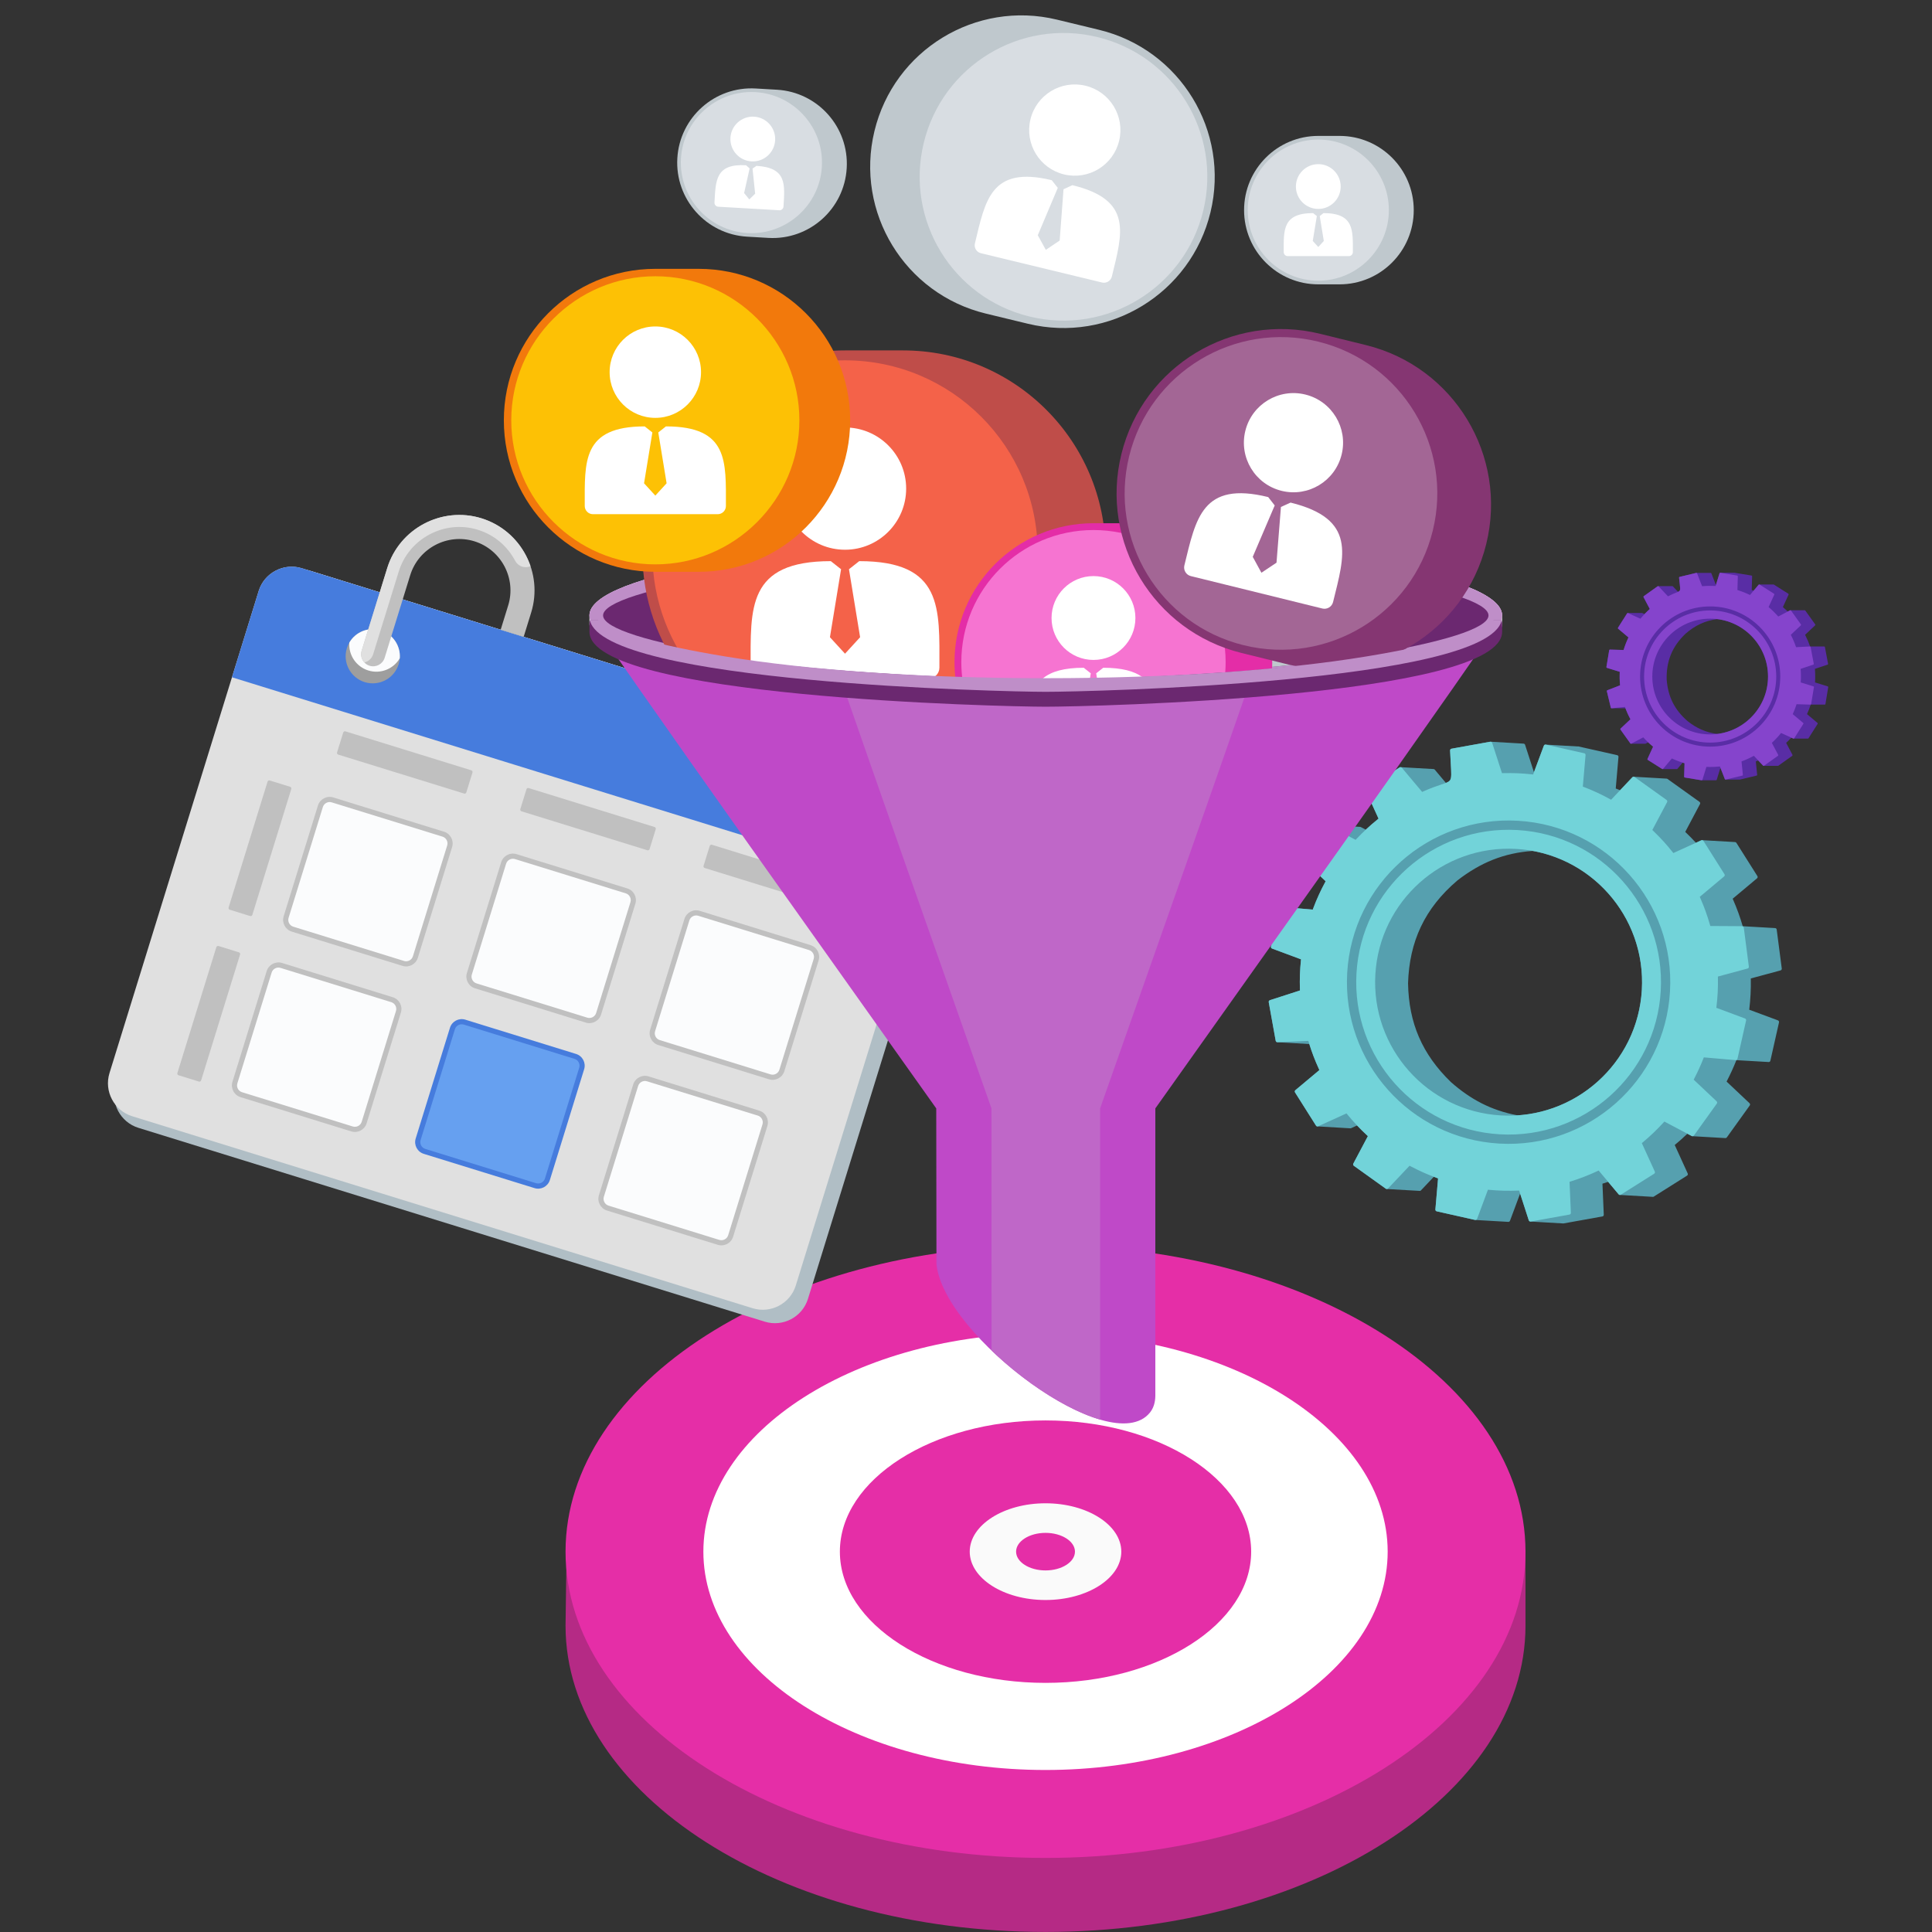
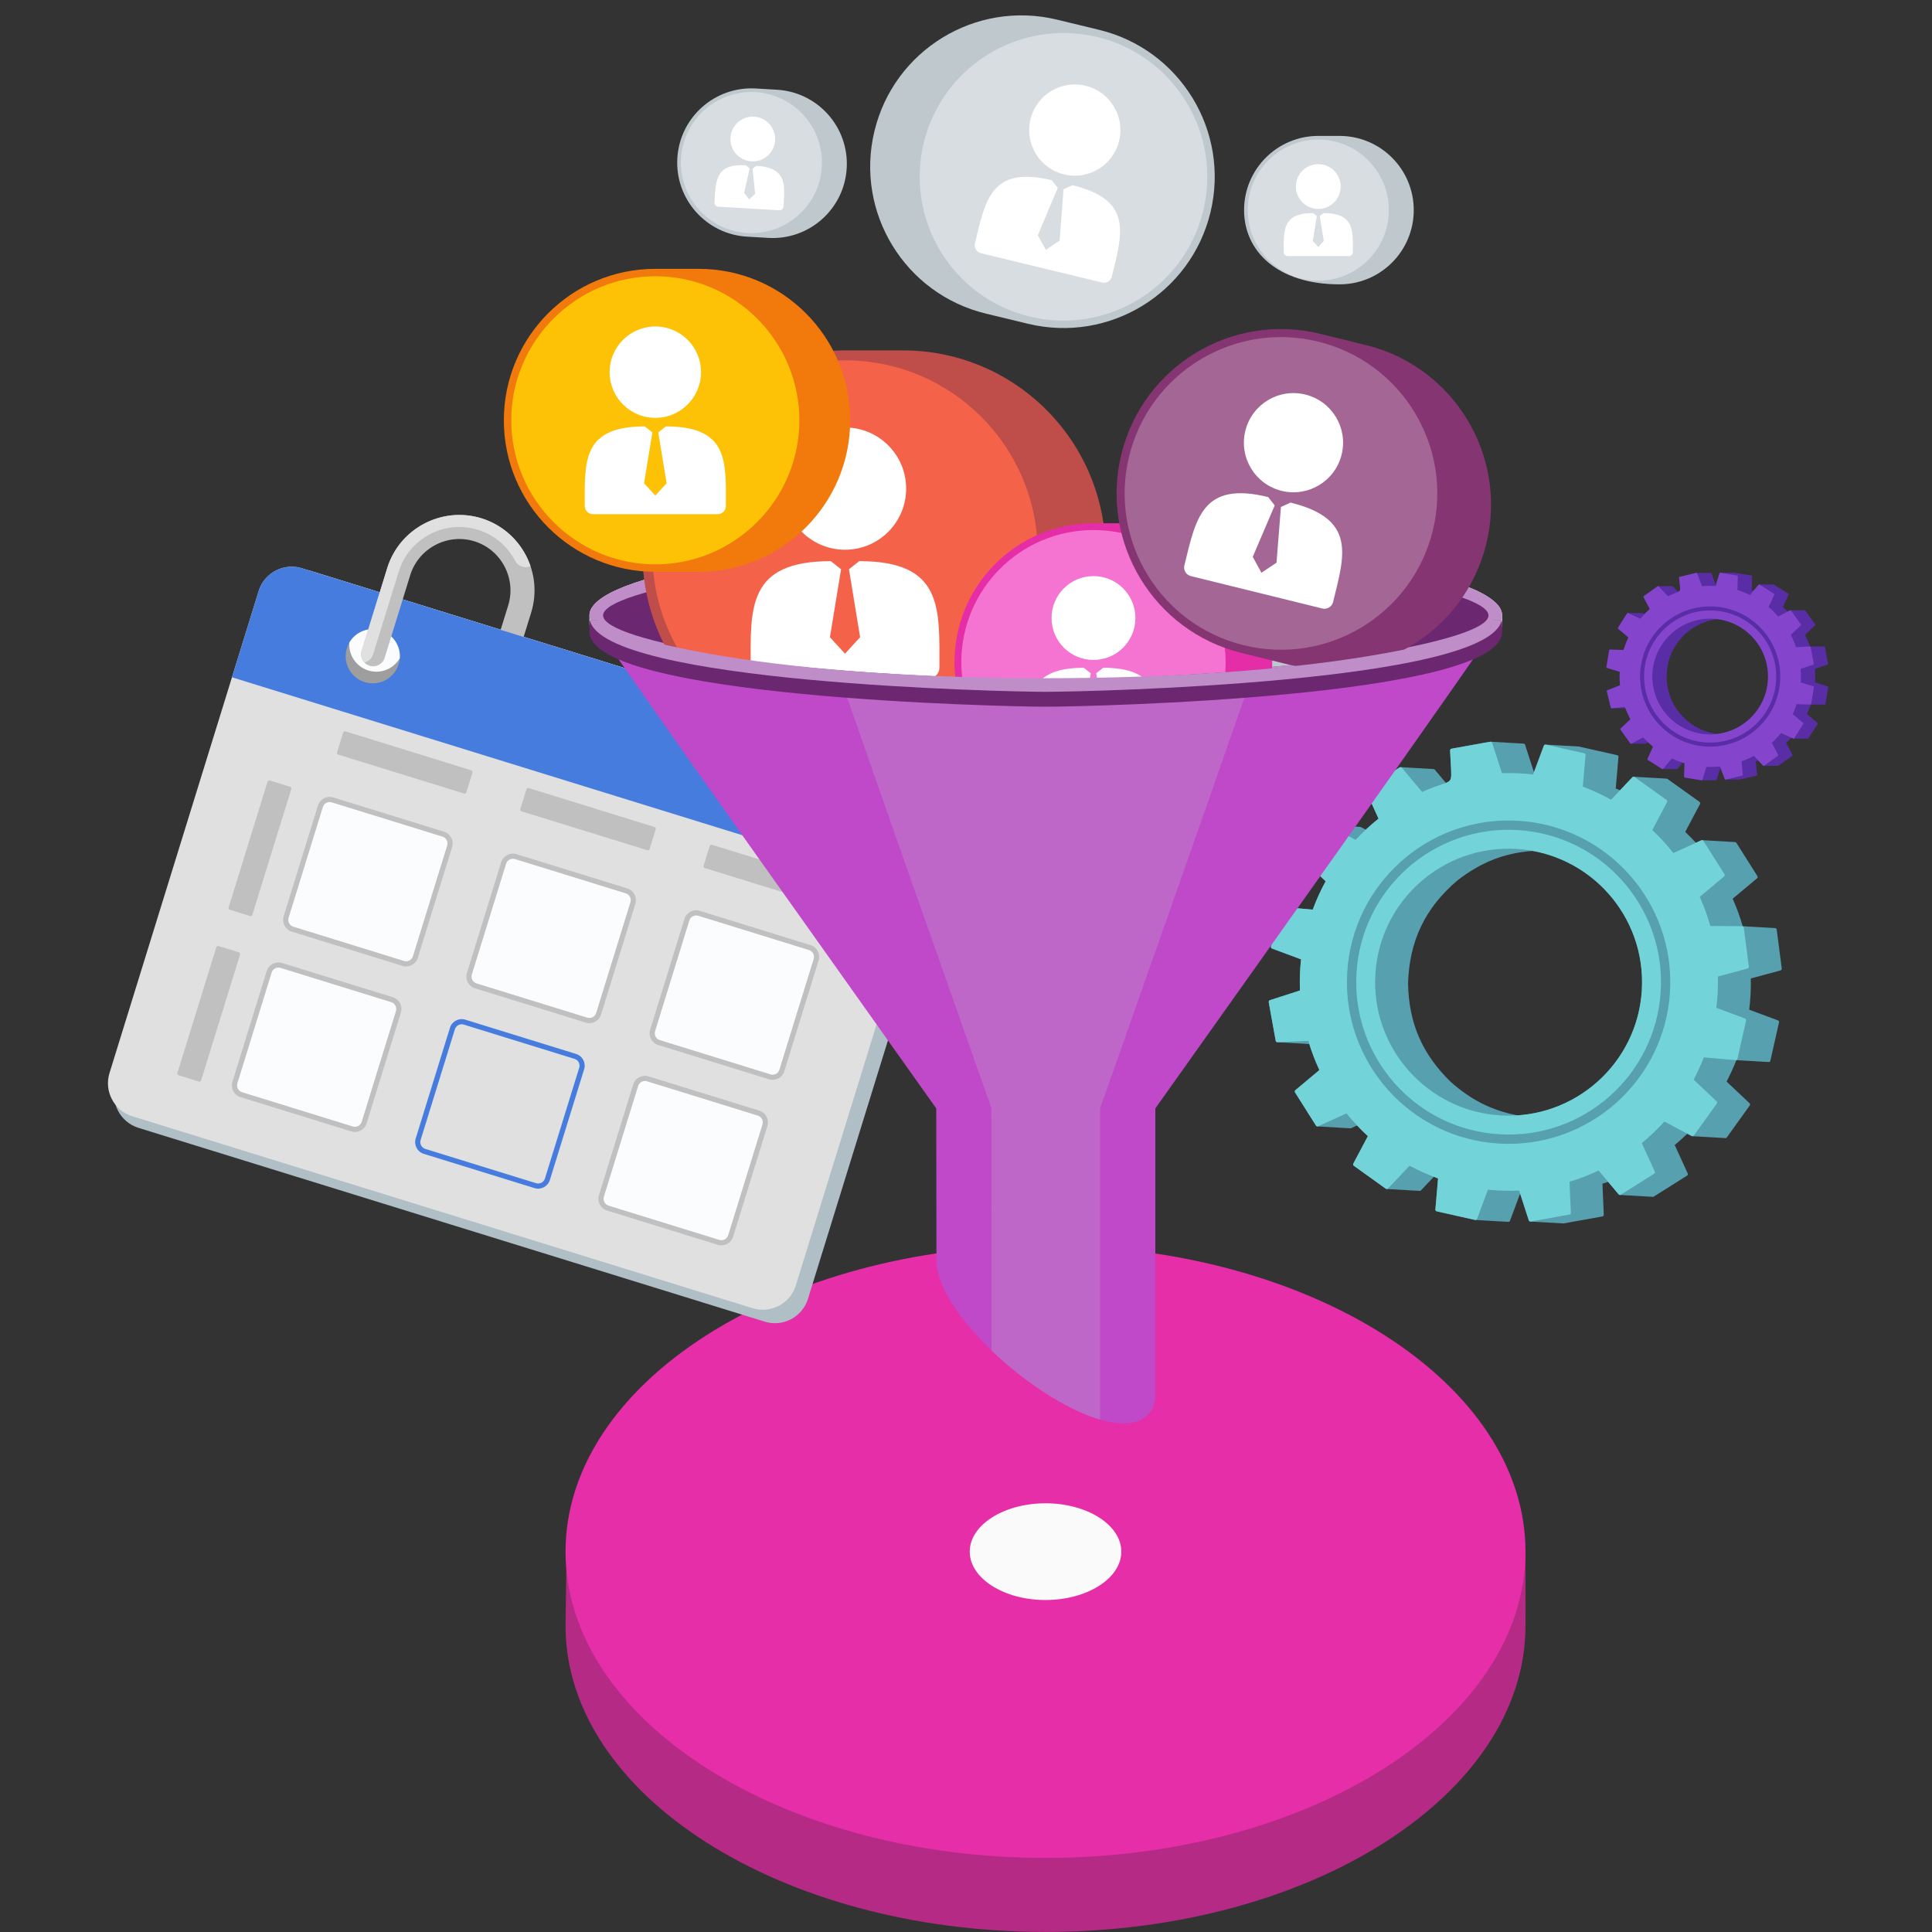
<svg xmlns="http://www.w3.org/2000/svg" width="1200" viewBox="0 0 900 900" height="1200" preserveAspectRatio="xMidYMid meet">
  <rect x="0" y="0" width="900" height="900" fill="#333333" stroke="none" />
  <defs>
    <clipPath id="df81f2eab1">
      <path d="M 263.102 614.434 L 710.762 614.434 L 710.762 899.973 L 263.102 899.973 Z M 263.102 614.434 " clip-rule="nonzero" />
    </clipPath>
    <clipPath id="d21b42070c">
      <path d="M 748.168 266.531 L 851.625 266.531 L 851.625 363.793 L 748.168 363.793 Z M 748.168 266.531 " clip-rule="nonzero" />
    </clipPath>
  </defs>
  <g clip-path="url(#df81f2eab1)">
    <path fill="#b52a85" d="M 263.453 757.297 L 263.93 722.652 C 282.031 655.445 376.559 614.621 487.043 614.621 C 591.512 614.621 686.082 660.613 710.625 722.406 L 710.633 757.297 C 710.633 836.098 610.527 899.973 487.043 899.973 C 363.559 899.973 263.453 836.098 263.453 757.297 " fill-opacity="1" fill-rule="evenodd" />
  </g>
  <path fill="#e52ea7" d="M 710.633 722.82 C 710.633 644.234 610.191 580.141 487.043 580.141 C 363.895 580.141 263.453 644.234 263.453 722.82 C 263.453 801.402 363.895 865.496 487.043 865.496 C 610.191 865.496 710.633 801.402 710.633 722.82 " fill-opacity="1" fill-rule="evenodd" />
-   <path fill="#ffffff" d="M 646.43 722.82 C 646.43 666.801 574.828 621.105 487.043 621.105 C 399.254 621.105 327.656 666.801 327.656 722.82 C 327.656 778.836 399.254 824.527 487.043 824.527 C 574.828 824.527 646.43 778.836 646.43 722.82 " fill-opacity="1" fill-rule="evenodd" />
  <path fill="#e52ea7" d="M 582.84 722.82 C 582.84 689.152 539.805 661.688 487.043 661.688 C 434.281 661.688 391.246 689.152 391.246 722.82 C 391.246 756.488 434.281 783.949 487.043 783.949 C 539.805 783.949 582.84 756.488 582.84 722.82 " fill-opacity="1" fill-rule="evenodd" />
  <path fill="#fafafa" d="M 522.348 722.82 C 522.348 710.41 506.488 700.289 487.043 700.289 C 467.594 700.289 451.738 710.41 451.738 722.82 C 451.738 735.227 467.594 745.348 487.043 745.348 C 506.488 745.348 522.348 735.227 522.348 722.82 " fill-opacity="1" fill-rule="evenodd" />
-   <path fill="#e52ea7" d="M 500.758 722.82 C 500.758 718 494.598 714.07 487.043 714.07 C 479.492 714.07 473.332 718 473.332 722.82 C 473.332 727.637 479.492 731.566 487.043 731.566 C 494.598 731.566 500.758 727.637 500.758 722.82 " fill-opacity="1" fill-rule="evenodd" />
  <path fill="#56a0af" d="M 714.047 396.391 C 744.457 401.957 766.656 429.449 764.836 461.109 C 763.012 492.77 737.801 517.527 706.953 519.574 C 694.676 517.285 685.023 512.141 675.852 504.039 C 662.52 491.074 656.266 476.645 655.922 458.043 C 656.547 438.703 663.508 423.227 679.008 410.066 C 689.672 401.852 700.535 397.32 714.047 396.391 Z M 815.594 455.801 L 829.43 452.059 C 829.852 451.902 830.047 451.605 830.016 451.191 L 829.898 450.285 L 828.023 435.852 L 827.656 433.039 L 827.645 432.961 L 827.625 432.887 L 827.602 432.82 L 827.566 432.754 L 827.531 432.691 L 827.488 432.633 L 827.438 432.586 L 827.387 432.535 L 827.328 432.488 L 827.27 432.449 L 827.211 432.418 L 827.137 432.391 L 827.07 432.367 L 826.996 432.352 L 826.922 432.34 L 811.836 431.469 L 811.816 431.418 C 810.617 427.273 809.145 423.215 807.414 419.262 L 807.145 418.66 L 807.652 418.234 L 818.496 409.156 C 818.781 408.898 818.867 408.539 818.684 408.16 C 818.195 407.34 817.656 406.527 817.145 405.715 L 808.883 392.637 C 808.73 392.414 808.559 392.312 808.293 392.27 L 792.965 391.383 C 792.824 391.367 792.676 391.391 792.539 391.449 C 791.703 391.832 790.871 392.211 790.031 392.59 C 788.43 390.844 786.758 389.164 785.047 387.527 L 791.926 374.555 C 792.102 374.172 792.016 373.793 791.684 373.531 C 786.73 369.984 781.754 366.414 776.789 362.863 C 776.664 362.777 776.586 362.75 776.441 362.723 L 761.109 361.84 C 761.039 361.828 760.965 361.828 760.887 361.836 C 760.695 361.863 760.512 361.961 760.379 362.117 L 760.34 362.16 L 754.711 368.109 C 754.039 367.832 753.355 367.57 752.676 367.309 L 753.941 352.621 L 753.945 352.547 L 753.941 352.473 L 753.93 352.402 L 753.914 352.332 L 753.891 352.266 L 753.859 352.199 L 753.789 352.082 L 753.742 352.027 L 753.691 351.973 L 753.645 351.926 L 753.586 351.887 L 753.523 351.848 L 753.461 351.82 L 753.391 351.793 L 753.324 351.773 L 752.586 351.609 L 752.586 351.605 L 750.543 351.145 L 738.215 348.379 L 735.441 347.754 L 720.113 346.871 C 719.66 346.773 719.355 347.02 719.172 347.406 L 714.582 359.734 L 710.441 346.953 C 710.324 346.652 710.121 346.477 709.801 346.414 L 694.469 345.527 C 694.375 345.52 694.273 345.52 694.172 345.539 L 694.133 345.543 L 691.406 346.031 L 678.973 348.27 L 676.172 348.773 L 676.172 348.777 C 675.973 348.809 675.809 348.914 675.691 349.059 C 675.57 349.203 675.504 349.395 675.512 349.59 L 675.551 350.469 C 675.641 352.418 675.734 354.012 675.812 355.395 L 675.816 355.434 C 675.949 357.746 676.043 359.414 676.035 360.66 C 676.02 363.055 675.727 363.863 673.559 364.711 L 668.375 358.539 C 668.223 358.375 668.098 358.301 667.875 358.262 L 652.543 357.379 C 652.352 357.352 652.152 357.395 651.984 357.504 L 651.961 357.516 L 649.602 359.008 L 638.91 365.742 L 636.508 367.254 C 636.168 367.469 636.039 367.898 636.203 368.266 C 638.105 372.418 639.996 376.582 641.895 380.738 L 642.176 381.359 C 640.125 383.008 638.145 384.695 636.227 386.5 L 633.938 385.289 C 633.832 385.242 633.773 385.223 633.66 385.203 L 618.332 384.316 C 617.875 384.27 617.676 384.516 617.453 384.828 C 616.949 385.535 616.43 386.246 615.918 386.957 L 608.559 397.215 L 606.898 399.527 L 606.898 399.523 C 606.781 399.695 606.734 399.898 606.758 400.09 C 606.785 400.285 606.883 400.469 607.043 400.602 L 617.055 410.051 L 617.543 410.516 C 615.32 414.621 613.402 418.734 611.762 423.105 L 611.527 423.727 L 610.863 423.668 L 596.93 422.469 C 596.73 422.449 596.539 422.508 596.391 422.621 C 596.234 422.734 596.121 422.898 596.082 423.086 C 594.973 428.109 593.812 433.148 592.684 438.176 L 592.059 440.949 C 592.016 441.141 592.051 441.344 592.141 441.508 C 592.238 441.676 592.387 441.812 592.574 441.875 L 592.594 441.883 L 605.434 446.656 L 606.07 446.895 C 605.59 451.539 605.391 456.07 605.551 460.738 L 605.57 461.398 L 604.945 461.602 L 591.562 465.926 C 591.367 465.992 591.215 466.129 591.117 466.293 C 591.023 466.461 590.984 466.664 591.031 466.863 L 591.035 466.898 L 591.527 469.629 L 593.766 482.051 L 594.27 484.844 L 594.273 484.844 C 594.305 485.043 594.41 485.211 594.555 485.328 C 594.684 485.43 594.844 485.492 595.016 485.5 L 595.023 485.5 L 609.922 486.359 C 611.152 490.289 612.629 494.125 614.344 497.867 L 614.625 498.473 L 614.109 498.906 L 603.438 507.84 C 603.281 507.977 603.184 508.152 603.16 508.344 C 603.129 508.531 603.172 508.738 603.285 508.902 L 603.297 508.922 L 604.789 511.285 L 611.531 521.961 L 613.051 524.363 C 613.152 524.535 613.312 524.652 613.496 524.703 L 629.109 525.617 C 629.219 525.609 629.285 525.594 629.387 525.555 C 630.316 525.129 631.242 524.711 632.168 524.289 C 633.793 526.012 635.477 527.641 637.211 529.246 L 636.895 529.848 L 630.43 542.047 C 630.336 542.227 630.316 542.422 630.359 542.605 C 630.406 542.789 630.512 542.961 630.668 543.074 L 630.672 543.074 L 630.828 543.184 L 631.191 543.445 L 632.984 544.727 L 643.254 552.086 L 645.562 553.742 C 645.715 553.848 645.891 553.895 646.062 553.887 L 661.395 554.77 L 661.469 554.766 L 661.539 554.754 L 661.609 554.734 L 661.68 554.707 L 661.746 554.676 L 661.809 554.637 L 661.871 554.59 L 661.93 554.543 L 661.98 554.484 L 662.016 554.445 L 667.918 548.207 C 668.367 548.375 668.82 548.547 669.277 548.715 L 669.91 548.945 L 669.852 549.613 L 668.66 563.434 C 668.645 563.633 668.699 563.82 668.812 563.973 C 668.926 564.125 669.09 564.238 669.277 564.281 C 675.242 565.594 681.199 566.957 687.16 568.301 C 687.234 568.316 687.309 568.32 687.383 568.316 L 702.715 569.199 C 703.059 569.16 703.293 568.988 703.418 568.664 L 708.133 556.023 L 712.172 568.496 C 712.285 568.832 712.609 569.055 712.965 569.047 L 728.297 569.93 L 746.52 566.656 C 746.895 566.535 747.102 566.254 747.102 565.859 C 746.91 561.266 746.707 556.672 746.512 552.078 L 746.48 551.406 C 747.371 551.133 748.262 550.852 749.145 550.555 L 754.031 556.371 C 754.16 556.527 754.336 556.621 754.527 556.648 C 754.574 556.656 754.625 556.656 754.672 556.656 L 770.004 557.539 L 770.078 557.535 L 770.148 557.52 L 770.219 557.5 L 770.289 557.477 L 770.355 557.441 L 770.418 557.406 L 770.445 557.391 L 772.805 555.906 C 777.168 553.152 781.531 550.406 785.898 547.652 C 786.246 547.414 786.363 547.047 786.199 546.648 C 786.113 546.457 786.031 546.266 785.941 546.074 L 780.152 533.387 C 782.164 531.711 784.172 529.961 786.043 528.129 L 788.066 529.199 C 788.199 529.27 788.348 529.297 788.488 529.289 L 803.816 530.172 C 804.086 530.145 804.254 530.051 804.422 529.84 C 807.43 525.652 810.438 521.461 813.449 517.27 L 815.102 514.965 C 815.363 514.578 815.281 514.188 814.922 513.848 L 804.793 504.285 L 804.312 503.832 C 806.004 500.574 807.531 497.277 808.875 493.863 L 823.934 494.734 L 824.008 494.73 L 824.078 494.715 L 824.152 494.699 L 824.219 494.68 L 824.285 494.648 L 824.344 494.617 L 824.398 494.574 L 824.402 494.574 L 824.457 494.531 L 824.512 494.484 L 824.559 494.43 L 824.598 494.375 L 824.637 494.312 L 824.664 494.25 L 824.691 494.18 L 824.711 494.109 L 824.875 493.379 L 824.879 493.379 L 825.336 491.336 L 828.109 479.02 L 828.73 476.25 C 828.809 475.789 828.598 475.504 828.195 475.312 L 814.867 470.359 C 815.453 465.414 815.688 460.773 815.594 455.801 " fill-opacity="1" fill-rule="evenodd" />
  <path fill="#72d3d9" d="M 706.344 395.461 C 740.621 397.438 766.812 426.828 764.836 461.109 C 762.863 495.391 733.473 521.578 699.188 519.605 C 664.91 517.629 638.719 488.238 640.691 453.961 C 642.668 419.68 672.059 393.488 706.344 395.461 Z M 799.949 465.516 C 800.043 464.41 800.117 463.305 800.176 462.199 C 800.23 461.113 800.262 460.012 800.281 458.898 C 800.301 457.832 800.297 456.73 800.273 455.594 L 800.262 454.914 L 800.926 454.734 L 814.094 451.176 L 814.102 451.172 C 814.289 451.121 814.449 451 814.555 450.848 C 814.656 450.695 814.707 450.5 814.68 450.305 L 814.566 449.402 L 814.57 449.402 L 814.32 447.488 L 812.695 434.969 L 812.324 432.152 C 812.301 431.949 812.199 431.773 812.059 431.648 C 811.914 431.523 811.723 431.453 811.52 431.453 L 811.504 431.453 L 797.383 431.367 L 796.727 431.363 L 796.543 430.73 C 796.242 429.676 795.922 428.629 795.586 427.59 C 795.254 426.562 794.902 425.527 794.527 424.488 C 794.145 423.434 793.754 422.41 793.359 421.414 C 792.973 420.449 792.543 419.434 792.082 418.379 L 791.816 417.777 L 792.324 417.355 L 803.164 408.273 C 803.324 408.145 803.414 407.965 803.441 407.773 C 803.469 407.578 803.43 407.379 803.316 407.215 L 803.301 407.191 L 801.809 404.836 L 795.066 394.152 L 793.551 391.754 C 793.445 391.582 793.285 391.469 793.105 391.414 C 792.922 391.359 792.719 391.367 792.539 391.449 L 791.82 391.777 L 791.816 391.777 L 780.133 397.098 L 779.512 397.383 L 779.086 396.844 C 778.422 396.012 777.727 395.164 777 394.312 C 776.285 393.469 775.559 392.652 774.828 391.844 C 774.102 391.047 773.344 390.246 772.555 389.445 C 771.773 388.641 770.984 387.859 770.195 387.102 L 769.715 386.645 L 770.027 386.059 L 776.594 373.672 C 776.688 373.496 776.707 373.297 776.664 373.113 C 776.621 372.93 776.512 372.762 776.355 372.652 L 775.652 372.145 L 775.652 372.141 L 774.047 370.992 L 774.047 370.988 L 773.977 370.941 L 773.957 370.93 L 763.77 363.637 L 761.457 361.977 C 761.285 361.855 761.082 361.812 760.887 361.84 C 760.695 361.863 760.512 361.961 760.379 362.117 L 760.34 362.16 L 750.984 372.047 L 750.512 372.543 L 749.922 372.219 C 748.938 371.68 747.973 371.168 747.031 370.688 C 746.035 370.188 745.047 369.703 744.062 369.25 C 743.121 368.812 742.113 368.359 741.035 367.906 C 739.98 367.461 738.953 367.043 737.961 366.66 L 737.344 366.426 L 737.398 365.77 L 738.613 351.734 C 738.629 351.539 738.566 351.348 738.461 351.199 C 738.348 351.043 738.18 350.934 737.992 350.891 L 737.258 350.73 L 737.258 350.727 L 735.211 350.266 L 722.887 347.496 L 720.113 346.871 C 719.914 346.828 719.711 346.863 719.547 346.953 L 719.543 346.953 C 719.379 347.047 719.25 347.195 719.184 347.387 L 719.172 347.406 L 714.426 360.145 L 714.188 360.789 L 713.508 360.715 C 712.406 360.59 711.32 360.488 710.254 360.406 C 709.156 360.32 708.055 360.254 706.953 360.211 C 705.863 360.164 704.754 360.137 703.637 360.129 C 702.57 360.121 701.469 360.129 700.336 360.156 L 699.68 360.172 L 699.477 359.547 L 695.113 346.074 C 695.047 345.879 694.91 345.727 694.746 345.625 C 694.574 345.527 694.371 345.496 694.172 345.539 L 694.133 345.543 L 691.406 346.031 L 678.973 348.27 L 676.172 348.773 L 676.172 348.777 C 675.973 348.809 675.809 348.914 675.691 349.059 C 675.57 349.203 675.504 349.395 675.512 349.59 L 675.551 350.469 C 675.641 352.418 675.734 354.012 675.812 355.395 L 675.816 355.434 C 675.949 357.746 676.043 359.414 676.035 360.66 C 676.023 362.02 675.875 362.879 675.484 363.453 L 675.449 363.512 L 675.41 363.566 C 675.086 363.977 674.574 364.293 673.832 364.602 C 673.23 364.855 672.391 365.133 671.324 365.488 C 670.348 365.812 669.199 366.199 667.805 366.715 C 666.449 367.219 664.891 367.84 663.094 368.641 L 662.492 368.91 L 662.066 368.398 L 653.047 357.656 C 652.914 357.5 652.734 357.406 652.543 357.379 C 652.352 357.352 652.152 357.395 651.984 357.504 L 651.961 357.516 L 649.602 359.008 L 638.91 365.742 L 636.508 367.254 C 636.336 367.363 636.223 367.527 636.168 367.703 L 636.164 367.703 C 636.109 367.883 636.121 368.082 636.203 368.266 L 636.535 368.984 L 636.535 368.988 L 641.895 380.738 L 642.176 381.359 L 641.645 381.785 C 640.805 382.461 639.961 383.168 639.113 383.898 C 638.281 384.617 637.465 385.348 636.66 386.094 C 635.859 386.832 635.062 387.598 634.258 388.387 C 633.438 389.203 632.668 389.988 631.957 390.738 L 631.5 391.227 L 630.91 390.914 L 618.605 384.406 C 618.43 384.316 618.23 384.293 618.047 384.336 C 617.863 384.383 617.691 384.488 617.578 384.648 L 617.578 384.652 L 617.453 384.828 L 617.117 385.297 L 615.918 386.957 L 608.559 397.215 L 606.898 399.527 L 606.898 399.523 C 606.781 399.695 606.734 399.898 606.758 400.09 C 606.785 400.285 606.879 400.469 607.043 400.602 L 607.082 400.641 L 617.055 410.051 L 617.543 410.516 L 617.227 411.105 C 616.719 412.043 616.211 413.016 615.711 414.02 C 615.219 415.016 614.746 416.008 614.293 417.004 C 613.832 418.004 613.395 419.016 612.969 420.039 C 612.559 421.035 612.156 422.051 611.762 423.105 L 611.527 423.727 L 610.863 423.668 L 596.93 422.469 C 596.73 422.449 596.539 422.508 596.391 422.621 C 596.234 422.734 596.121 422.898 596.082 423.086 L 595.918 423.824 L 595.914 423.824 L 595.453 425.859 L 592.684 438.176 L 592.059 440.949 C 592.016 441.141 592.051 441.344 592.141 441.508 C 592.238 441.676 592.387 441.812 592.574 441.875 L 592.594 441.883 L 605.434 446.656 L 606.07 446.895 L 606.004 447.57 C 605.887 448.676 605.793 449.762 605.719 450.84 C 605.645 451.934 605.59 453.031 605.555 454.137 C 605.512 455.215 605.496 456.32 605.496 457.445 C 605.496 458.566 605.512 459.664 605.551 460.738 L 605.57 461.398 L 604.945 461.602 L 591.562 465.926 C 591.367 465.992 591.215 466.129 591.117 466.293 C 591.023 466.461 590.984 466.664 591.031 466.863 L 591.035 466.898 L 591.527 469.629 L 593.766 482.051 L 594.27 484.844 L 594.273 484.844 C 594.305 485.043 594.41 485.211 594.555 485.328 C 594.703 485.445 594.891 485.508 595.09 485.5 L 596.062 485.465 L 608.793 484.914 L 609.469 484.887 L 609.668 485.539 C 609.984 486.582 610.32 487.629 610.68 488.672 C 611.047 489.746 611.414 490.777 611.789 491.766 C 612.164 492.746 612.57 493.77 613.012 494.824 C 613.445 495.867 613.891 496.883 614.344 497.867 L 614.625 498.473 L 614.109 498.906 L 603.438 507.84 C 603.281 507.977 603.184 508.152 603.16 508.344 C 603.129 508.531 603.172 508.738 603.285 508.902 L 603.297 508.922 L 604.789 511.285 L 611.531 521.961 L 613.051 524.363 C 613.152 524.535 613.312 524.652 613.496 524.703 C 613.68 524.762 613.879 524.75 614.059 524.668 L 614.648 524.398 L 626.633 518.945 L 627.246 518.668 L 627.676 519.188 C 628.391 520.055 629.105 520.895 629.82 521.711 C 630.57 522.566 631.312 523.379 632.031 524.145 C 632.766 524.926 633.531 525.711 634.332 526.508 C 635.117 527.281 635.91 528.043 636.715 528.793 L 637.211 529.246 L 636.895 529.848 L 630.43 542.047 C 630.336 542.227 630.316 542.422 630.359 542.605 C 630.406 542.789 630.512 542.961 630.668 543.074 L 630.672 543.074 L 630.828 543.184 L 631.191 543.445 L 632.984 544.727 L 643.254 552.086 L 645.562 553.742 C 645.734 553.863 645.941 553.906 646.133 553.883 C 646.328 553.855 646.516 553.762 646.652 553.602 L 646.688 553.559 L 656.176 543.527 L 656.637 543.039 L 657.223 543.352 C 658.164 543.852 659.145 544.344 660.164 544.844 C 661.16 545.332 662.16 545.797 663.16 546.242 C 664.145 546.676 665.148 547.105 666.18 547.52 C 667.191 547.934 668.223 548.328 669.277 548.715 L 669.91 548.945 L 669.852 549.613 L 668.66 563.434 C 668.645 563.633 668.699 563.82 668.812 563.973 C 668.926 564.125 669.09 564.238 669.277 564.281 L 670.012 564.441 L 670.012 564.445 L 672.059 564.902 L 684.387 567.672 L 687.16 568.301 C 687.359 568.34 687.559 568.309 687.723 568.215 C 687.891 568.121 688.023 567.969 688.09 567.785 L 688.098 567.762 L 692.91 554.848 L 693.145 554.215 L 693.812 554.281 C 694.914 554.383 696.004 554.469 697.082 554.531 C 698.172 554.598 699.27 554.648 700.375 554.676 L 700.672 554.684 L 701.191 554.695 C 702.137 554.711 703.109 554.715 704.105 554.703 C 705.098 554.695 706.066 554.668 707.008 554.629 L 707.672 554.602 L 707.875 555.234 L 712.172 568.496 C 712.238 568.691 712.371 568.844 712.539 568.941 C 712.711 569.039 712.914 569.074 713.113 569.027 L 713.148 569.023 L 715.875 568.535 L 728.312 566.301 L 731.113 565.797 L 731.113 565.793 C 731.312 565.754 731.48 565.652 731.598 565.512 C 731.715 565.363 731.781 565.172 731.773 564.977 L 731.73 564.004 L 731.734 564.004 L 731.18 551.195 L 731.152 550.527 L 731.797 550.324 C 732.812 550.008 733.859 549.66 734.926 549.293 C 735.996 548.918 737.027 548.535 738.02 548.152 L 738.023 548.148 C 739.066 547.746 740.086 547.332 741.082 546.906 C 742.09 546.477 743.094 546.027 744.102 545.559 L 744.711 545.273 L 745.141 545.793 L 754.031 556.371 C 754.16 556.527 754.336 556.621 754.527 556.648 C 754.719 556.672 754.922 556.637 755.09 556.52 L 755.109 556.508 L 757.477 555.02 L 767.113 548.945 L 768.164 548.285 L 770.57 546.773 C 770.738 546.664 770.855 546.504 770.91 546.324 C 770.965 546.145 770.957 545.945 770.871 545.762 L 770.652 545.289 L 770.656 545.285 L 765.102 533.113 L 764.824 532.508 L 765.34 532.078 C 766.152 531.398 766.988 530.672 767.84 529.918 C 768.656 529.191 769.465 528.438 770.277 527.664 C 771.043 526.938 771.816 526.168 772.605 525.363 C 773.402 524.543 774.16 523.746 774.875 522.965 L 775.332 522.461 L 775.93 522.781 L 788.066 529.199 C 788.246 529.297 788.441 529.312 788.629 529.27 C 788.809 529.227 788.977 529.121 789.09 528.957 L 789.629 528.207 L 789.637 528.207 L 790.754 526.656 L 790.797 526.582 L 790.816 526.562 L 798.117 516.387 L 799.773 514.078 L 799.773 514.082 C 799.895 513.91 799.938 513.707 799.914 513.516 C 799.887 513.32 799.793 513.137 799.637 513.004 L 799.594 512.961 L 789.465 503.402 L 788.984 502.945 L 789.285 502.363 C 789.652 501.656 790.031 500.91 790.41 500.121 C 790.793 499.332 791.156 498.57 791.496 497.824 C 791.855 497.039 792.195 496.262 792.52 495.504 C 792.82 494.801 793.133 494.027 793.469 493.172 L 793.707 492.566 L 794.359 492.625 L 808.531 493.848 C 808.73 493.863 808.922 493.805 809.07 493.691 L 809.074 493.691 C 809.223 493.582 809.336 493.418 809.379 493.227 L 809.539 492.492 L 809.543 492.492 L 810.004 490.457 L 812.777 478.137 L 813.402 475.367 C 813.441 475.172 813.41 474.973 813.312 474.805 C 813.223 474.641 813.074 474.508 812.883 474.441 L 812.863 474.434 L 800.184 469.715 L 799.535 469.473 L 799.617 468.793 C 799.754 467.676 799.859 466.59 799.949 465.516 " fill-opacity="1" fill-rule="evenodd" />
  <path fill="#56a0af" d="M 755.762 410.309 C 743.68 396.742 726.418 387.789 706.848 386.664 C 687.277 385.535 669.098 392.449 655.535 404.535 C 641.973 416.617 633.02 433.883 631.895 453.453 C 630.77 473.023 637.68 491.199 649.77 504.762 C 661.848 518.324 679.113 527.277 698.684 528.406 C 718.254 529.531 736.43 522.617 749.992 510.535 C 763.555 498.449 772.508 481.188 773.637 461.617 C 774.762 442.047 767.852 423.871 755.762 410.309 Z M 707.094 382.344 C 727.855 383.543 746.172 393.039 758.992 407.43 C 771.816 421.82 779.148 441.102 777.949 461.863 C 776.758 482.629 767.258 500.938 752.871 513.762 C 738.48 526.582 719.199 533.914 698.438 532.723 C 677.672 531.527 659.359 522.027 646.535 507.641 C 633.715 493.25 626.383 473.965 627.578 453.203 C 628.773 432.441 638.27 414.129 652.66 401.305 C 667.051 388.484 686.332 381.152 707.094 382.344 " fill-opacity="1" fill-rule="evenodd" />
  <g clip-path="url(#d21b42070c)">
    <path fill="#592da5" d="M 800.023 288.402 C 813.328 290.059 823.621 301.398 823.621 315.152 C 823.621 328.902 813.328 340.246 800.023 341.898 C 794.652 341.219 790.344 339.234 786.172 335.953 C 780.078 330.676 777.012 324.586 776.402 316.539 C 776.188 308.156 778.816 301.281 785.195 295.199 C 789.609 291.375 794.199 289.141 800.023 288.402 Z M 845.461 311.586 L 851.355 309.625 C 851.535 309.547 851.613 309.414 851.586 309.23 L 851.512 308.844 L 850.344 302.641 L 850.117 301.434 L 850.109 301.398 L 850.094 301.371 L 850.082 301.34 L 850.07 301.312 L 850.051 301.289 L 850.027 301.262 L 849.988 301.223 L 849.957 301.207 L 849.934 301.188 L 849.906 301.176 L 849.875 301.168 L 849.848 301.156 L 849.812 301.156 L 849.781 301.148 L 843.227 301.148 L 843.219 301.125 C 842.598 299.363 841.855 297.645 841.008 295.977 L 840.879 295.723 L 841.09 295.527 L 845.551 291.324 C 845.672 291.203 845.699 291.051 845.609 290.887 C 845.379 290.547 845.125 290.207 844.883 289.867 L 840.98 284.418 C 840.91 284.32 840.836 284.285 840.719 284.27 L 834.059 284.27 C 833.996 284.266 833.934 284.277 833.875 284.309 C 833.523 284.496 833.176 284.68 832.82 284.863 C 832.082 284.152 831.316 283.465 830.535 282.801 L 833.191 277.008 C 833.258 276.84 833.211 276.676 833.062 276.574 C 830.824 275.16 828.586 273.742 826.344 272.324 C 826.289 272.297 826.258 272.285 826.191 272.273 L 819.531 272.273 C 819.504 272.27 819.469 272.27 819.438 272.277 C 819.355 272.297 819.277 272.34 819.223 272.41 L 819.207 272.434 L 816.922 275.148 C 816.625 275.043 816.32 274.949 816.02 274.852 L 816.203 268.461 L 816.199 268.43 L 816.199 268.395 L 816.184 268.34 L 816.172 268.309 L 816.141 268.254 L 816.121 268.23 L 816.078 268.188 L 816.055 268.168 L 816.027 268.152 L 816 268.141 L 815.973 268.125 L 815.914 268.109 L 815.586 268.059 L 814.695 267.91 L 809.285 267.02 L 808.074 266.816 L 801.414 266.816 C 801.215 266.785 801.09 266.902 801.02 267.07 L 799.34 272.52 L 797.23 267.094 C 797.172 266.961 797.078 266.895 796.938 266.875 L 790.281 266.875 C 790.238 266.871 790.195 266.875 790.156 266.887 L 790.137 266.887 L 788.965 267.172 L 783.641 268.445 L 782.438 268.734 L 782.438 268.738 C 782.355 268.758 782.285 268.805 782.238 268.871 C 782.191 268.938 782.168 269.02 782.18 269.105 L 782.215 269.484 C 782.305 270.324 782.379 271.016 782.453 271.609 L 782.453 271.629 C 782.57 272.625 782.652 273.344 782.676 273.883 C 782.73 274.918 782.621 275.281 781.707 275.699 L 779.309 273.156 C 779.238 273.09 779.184 273.062 779.086 273.047 L 772.426 273.047 C 772.344 273.043 772.254 273.062 772.188 273.121 L 772.18 273.121 L 771.191 273.828 L 766.738 277.008 L 765.73 277.723 C 765.59 277.828 765.543 278.016 765.625 278.168 C 766.555 279.918 767.477 281.676 768.398 283.426 L 768.535 283.688 C 767.691 284.453 766.879 285.234 766.086 286.062 L 765.07 285.598 C 765.023 285.574 764.996 285.57 764.945 285.562 L 758.289 285.562 C 758.09 285.555 758.012 285.668 757.922 285.805 C 757.723 286.125 757.516 286.445 757.312 286.77 L 754.383 291.391 L 753.723 292.43 C 753.672 292.508 753.66 292.598 753.676 292.68 C 753.688 292.762 753.734 292.844 753.809 292.895 L 758.375 296.738 L 758.602 296.922 C 757.742 298.758 757.016 300.586 756.41 302.516 L 756.324 302.793 L 756.035 302.785 L 749.977 302.609 C 749.891 302.609 749.809 302.641 749.742 302.691 C 749.684 302.742 749.637 302.816 749.625 302.898 C 749.27 305.105 748.891 307.316 748.531 309.52 L 748.328 310.73 C 748.316 310.82 748.336 310.902 748.383 310.973 C 748.422 311.043 748.492 311.098 748.57 311.121 L 748.586 311.121 L 754.262 312.871 L 754.539 312.957 C 754.453 314.98 754.477 316.945 754.66 318.961 L 754.688 319.246 L 754.422 319.352 L 748.738 321.559 C 748.656 321.59 748.594 321.648 748.555 321.727 C 748.512 321.805 748.504 321.891 748.531 321.977 L 748.535 321.992 L 748.812 323.16 L 750.094 328.48 L 750.379 329.68 C 750.402 329.762 750.449 329.836 750.512 329.879 C 750.574 329.922 750.648 329.941 750.723 329.941 L 757.191 329.941 C 757.824 331.613 758.559 333.238 759.395 334.816 L 759.527 335.07 L 759.316 335.27 L 754.922 339.406 C 754.855 339.465 754.82 339.543 754.816 339.629 C 754.805 339.711 754.828 339.797 754.883 339.867 L 754.891 339.879 L 755.594 340.859 L 758.777 345.312 L 759.496 346.32 C 759.547 346.391 759.617 346.434 759.695 346.453 L 766.48 346.461 C 766.527 346.453 766.555 346.445 766.598 346.422 C 766.984 346.215 767.375 346.012 767.766 345.809 C 768.516 346.512 769.285 347.176 770.074 347.828 L 769.953 348.094 L 767.461 353.539 C 767.422 353.617 767.418 353.699 767.441 353.781 C 767.469 353.859 767.52 353.93 767.586 353.977 L 767.66 354.02 L 767.824 354.121 L 767.82 354.125 L 768.633 354.637 L 773.262 357.562 L 774.301 358.223 C 774.371 358.266 774.445 358.281 774.52 358.273 L 781.18 358.273 L 781.207 358.27 L 781.242 358.262 L 781.273 358.254 L 781.301 358.242 L 781.332 358.223 L 781.355 358.207 L 781.379 358.184 L 781.406 358.16 L 781.426 358.133 L 781.441 358.117 L 783.84 355.27 C 784.039 355.332 784.238 355.395 784.441 355.457 L 784.723 355.539 L 784.715 355.828 L 784.539 361.84 C 784.539 361.93 784.566 362.012 784.621 362.074 C 784.672 362.137 784.746 362.18 784.828 362.191 C 787.441 362.613 790.059 363.055 792.668 363.488 C 792.703 363.496 792.734 363.496 792.77 363.488 L 799.422 363.488 C 799.574 363.465 799.668 363.383 799.719 363.242 L 801.445 357.648 L 803.504 362.949 C 803.559 363.09 803.703 363.184 803.859 363.164 L 810.516 363.164 L 818.324 361.293 C 818.484 361.238 818.562 361.109 818.555 360.938 C 818.359 358.953 818.156 356.969 817.957 354.984 L 817.926 354.695 C 818.305 354.555 818.684 354.41 819.059 354.258 L 821.32 356.656 C 821.379 356.723 821.457 356.758 821.539 356.766 C 821.562 356.766 821.582 356.766 821.605 356.766 L 828.262 356.766 L 828.293 356.762 L 828.324 356.75 L 828.359 356.742 L 828.387 356.73 L 828.41 356.715 L 828.441 356.695 L 828.449 356.691 L 829.434 355.988 C 831.254 354.688 833.074 353.391 834.895 352.09 C 835.039 351.977 835.082 351.812 835.004 351.645 C 834.961 351.562 834.922 351.484 834.875 351.402 L 832.055 346.059 C 832.883 345.281 833.707 344.473 834.469 343.633 L 835.375 344.047 C 835.434 344.074 835.5 344.082 835.559 344.074 L 842.219 344.074 C 842.332 344.059 842.402 344.012 842.473 343.918 C 843.664 342.031 844.867 340.137 846.062 338.254 L 846.723 337.207 C 846.824 337.039 846.781 336.871 846.617 336.734 L 841.996 332.844 L 841.773 332.66 C 842.426 331.211 843.004 329.742 843.504 328.234 L 850.043 328.234 L 850.074 328.23 L 850.102 328.223 L 850.133 328.215 L 850.16 328.203 L 850.191 328.188 L 850.215 328.172 L 850.242 328.156 L 850.266 328.137 L 850.285 328.109 L 850.301 328.09 L 850.32 328.059 L 850.336 328.035 L 850.344 328.004 L 850.359 327.977 L 850.359 327.945 L 850.414 327.625 L 850.566 326.73 L 851.453 321.324 L 851.66 320.113 C 851.68 319.914 851.582 319.793 851.398 319.723 L 845.512 317.91 C 845.641 315.754 845.625 313.738 845.461 311.586 " fill-opacity="1" fill-rule="evenodd" />
  </g>
  <path fill="#8544cc" d="M 796.664 288.195 C 811.551 288.195 823.621 300.266 823.621 315.152 C 823.621 330.039 811.551 342.109 796.664 342.109 C 781.773 342.109 769.707 330.039 769.707 315.152 C 769.707 300.266 781.773 288.195 796.664 288.195 Z M 838.93 316.184 C 838.945 315.703 838.945 315.223 838.945 314.742 C 838.945 314.273 838.93 313.797 838.91 313.312 C 838.891 312.848 838.859 312.371 838.824 311.883 L 838.801 311.586 L 839.086 311.492 L 844.695 309.625 L 844.695 309.621 C 844.777 309.598 844.844 309.543 844.887 309.473 C 844.93 309.402 844.945 309.312 844.93 309.23 L 844.859 308.844 L 844.703 308.02 L 843.688 302.641 L 843.457 301.434 C 843.441 301.348 843.391 301.27 843.328 301.223 C 843.262 301.172 843.18 301.148 843.086 301.148 L 843.082 301.148 L 836.969 301.465 L 836.684 301.477 L 836.59 301.215 C 836.434 300.762 836.266 300.316 836.098 299.875 C 835.93 299.438 835.746 299 835.559 298.559 C 835.367 298.113 835.172 297.68 834.98 297.262 C 834.789 296.848 834.574 296.422 834.352 295.977 L 834.223 295.723 L 834.43 295.527 L 838.895 291.324 C 838.961 291.266 838.996 291.184 839.004 291.105 C 839.012 291.016 838.988 290.934 838.938 290.863 L 838.926 290.855 L 838.223 289.867 L 835.039 285.414 L 834.32 284.418 C 834.27 284.344 834.199 284.297 834.121 284.277 C 834.039 284.258 833.949 284.266 833.875 284.309 L 833.574 284.469 L 828.648 287.059 L 828.387 287.203 L 828.188 286.977 C 827.879 286.633 827.555 286.289 827.219 285.934 C 826.891 285.59 826.559 285.25 826.223 284.918 C 825.883 284.594 825.539 284.266 825.176 283.938 C 824.82 283.609 824.457 283.289 824.098 282.98 L 823.875 282.801 L 823.996 282.539 L 826.531 277.008 C 826.566 276.93 826.57 276.844 826.547 276.77 C 826.523 276.691 826.473 276.617 826.402 276.574 L 826.082 276.375 L 826.086 276.371 L 825.363 275.91 L 825.316 275.887 L 820.73 272.984 L 819.688 272.324 C 819.609 272.277 819.52 272.262 819.438 272.277 C 819.355 272.297 819.277 272.34 819.223 272.41 L 819.207 272.434 L 815.406 276.945 L 815.215 277.172 L 814.949 277.047 C 814.512 276.836 814.078 276.641 813.66 276.457 C 813.219 276.262 812.777 276.078 812.344 275.906 C 811.922 275.742 811.473 275.57 810.996 275.402 C 810.531 275.234 810.07 275.082 809.633 274.941 L 809.359 274.852 L 809.367 274.566 L 809.543 268.461 C 809.543 268.375 809.516 268.297 809.461 268.23 C 809.41 268.168 809.336 268.121 809.254 268.109 L 808.934 268.059 L 808.035 267.91 L 802.629 267.02 L 801.414 266.816 C 801.328 266.805 801.238 266.82 801.172 266.867 L 801.168 266.867 C 801.102 266.91 801.047 266.98 801.023 267.062 L 801.02 267.07 L 799.281 272.703 L 799.195 272.988 L 798.898 272.973 C 798.422 272.949 797.949 272.93 797.48 272.922 C 797.004 272.914 796.531 272.91 796.047 272.918 C 795.578 272.93 795.094 272.945 794.609 272.965 C 794.148 272.984 793.676 273.02 793.184 273.062 L 792.902 273.086 L 792.797 272.82 L 790.57 267.094 C 790.543 267.012 790.477 266.953 790.402 266.91 C 790.328 266.875 790.238 266.863 790.156 266.887 L 790.137 266.887 L 788.965 267.172 L 783.641 268.445 L 782.438 268.734 L 782.438 268.738 C 782.355 268.758 782.285 268.805 782.238 268.871 C 782.191 268.938 782.168 269.02 782.18 269.105 L 782.215 269.484 C 782.305 270.324 782.379 271.016 782.449 271.609 L 782.453 271.629 C 782.57 272.625 782.652 273.344 782.676 273.883 C 782.711 274.473 782.664 274.848 782.512 275.105 L 782.492 275.133 L 782.477 275.16 C 782.348 275.344 782.137 275.492 781.824 275.645 C 781.57 275.77 781.215 275.91 780.754 276.094 C 780.344 276.258 779.859 276.453 779.27 276.711 C 778.691 276.965 778.035 277.27 777.277 277.664 L 777.02 277.789 L 776.824 277.582 L 772.648 273.156 C 772.594 273.094 772.508 273.055 772.426 273.047 C 772.344 273.043 772.254 273.062 772.188 273.121 L 772.18 273.121 L 771.191 273.828 L 766.738 277.008 L 765.73 277.723 C 765.66 277.773 765.613 277.848 765.598 277.93 L 765.594 277.93 C 765.574 278.008 765.586 278.094 765.625 278.168 L 765.789 278.473 L 765.785 278.473 L 768.398 283.426 L 768.535 283.688 L 768.32 283.891 C 767.973 284.199 767.625 284.523 767.277 284.863 C 766.934 285.199 766.598 285.535 766.266 285.875 C 765.938 286.215 765.613 286.57 765.285 286.93 C 764.949 287.301 764.637 287.664 764.348 288.004 L 764.164 288.223 L 763.902 288.105 L 758.41 285.598 C 758.332 285.559 758.242 285.555 758.164 285.578 C 758.086 285.602 758.016 285.656 757.973 285.727 L 757.969 285.727 L 757.922 285.805 L 757.789 286.016 L 757.312 286.77 L 754.383 291.391 L 753.723 292.43 C 753.672 292.508 753.66 292.598 753.672 292.68 C 753.688 292.762 753.734 292.844 753.809 292.895 L 753.824 292.91 L 758.375 296.738 L 758.602 296.922 L 758.477 297.191 C 758.281 297.605 758.086 298.039 757.895 298.484 C 757.707 298.93 757.527 299.371 757.355 299.812 C 757.184 300.258 757.02 300.707 756.859 301.156 C 756.707 301.602 756.559 302.055 756.41 302.516 L 756.324 302.793 L 756.035 302.785 L 749.977 302.609 C 749.891 302.609 749.809 302.641 749.742 302.691 C 749.684 302.742 749.637 302.816 749.625 302.898 L 749.574 303.219 L 749.57 303.219 L 749.426 304.117 L 748.531 309.52 L 748.328 310.73 C 748.316 310.82 748.336 310.902 748.383 310.973 C 748.422 311.043 748.492 311.098 748.57 311.121 L 748.586 311.121 L 754.262 312.871 L 754.539 312.957 L 754.527 313.25 C 754.508 313.73 754.496 314.207 754.492 314.676 C 754.484 315.148 754.488 315.625 754.5 316.102 C 754.508 316.574 754.527 317.055 754.559 317.535 C 754.582 318.02 754.621 318.5 754.66 318.961 L 754.688 319.246 L 754.422 319.352 L 748.738 321.559 C 748.656 321.59 748.594 321.648 748.555 321.727 C 748.512 321.805 748.504 321.891 748.531 321.977 L 748.535 321.992 L 748.812 323.16 L 750.094 328.48 L 750.379 329.68 C 750.402 329.762 750.449 329.836 750.512 329.879 C 750.582 329.926 750.668 329.949 750.75 329.941 L 751.168 329.902 L 756.668 329.348 L 756.961 329.32 L 757.062 329.594 C 757.227 330.039 757.402 330.484 757.578 330.926 C 757.762 331.379 757.949 331.816 758.137 332.238 C 758.324 332.652 758.523 333.086 758.742 333.531 C 758.953 333.969 759.176 334.398 759.395 334.816 L 759.527 335.07 L 759.316 335.27 L 754.922 339.406 C 754.855 339.465 754.82 339.543 754.816 339.629 C 754.805 339.711 754.828 339.797 754.883 339.867 L 754.891 339.879 L 755.594 340.859 L 758.777 345.312 L 759.496 346.32 C 759.547 346.391 759.617 346.434 759.695 346.453 C 759.777 346.473 759.867 346.465 759.941 346.422 L 760.191 346.289 L 760.191 346.293 L 765.238 343.629 L 765.5 343.496 L 765.699 343.715 C 766.027 344.066 766.359 344.414 766.691 344.754 C 767.035 345.102 767.375 345.434 767.703 345.75 C 768.039 346.07 768.395 346.391 768.762 346.715 C 769.117 347.031 769.484 347.336 769.848 347.645 L 770.074 347.828 L 769.953 348.094 L 767.461 353.539 C 767.422 353.617 767.418 353.699 767.441 353.781 C 767.469 353.859 767.52 353.93 767.586 353.977 L 767.66 354.02 L 767.824 354.121 L 767.82 354.125 L 768.633 354.637 L 773.262 357.562 L 774.301 358.223 C 774.379 358.27 774.469 358.285 774.551 358.27 C 774.637 358.254 774.711 358.207 774.766 358.133 L 774.785 358.117 L 778.641 353.535 L 778.828 353.316 L 779.09 353.434 C 779.508 353.625 779.945 353.816 780.398 354.008 C 780.844 354.191 781.289 354.371 781.734 354.539 C 782.168 354.703 782.613 354.863 783.07 355.016 C 783.516 355.168 783.973 355.316 784.441 355.457 L 784.723 355.539 L 784.715 355.828 L 784.539 361.84 C 784.539 361.93 784.566 362.012 784.621 362.074 C 784.672 362.137 784.746 362.18 784.828 362.191 L 785.148 362.242 L 785.148 362.246 L 786.047 362.391 L 791.457 363.285 L 792.668 363.488 C 792.754 363.496 792.844 363.48 792.914 363.438 C 792.98 363.391 793.035 363.324 793.059 363.242 L 793.062 363.23 L 794.824 357.52 L 794.91 357.242 L 795.199 357.254 C 795.68 357.27 796.152 357.281 796.621 357.281 C 797.098 357.285 797.574 357.277 798.051 357.262 L 798.18 357.262 L 798.406 357.25 C 798.812 357.234 799.234 357.211 799.664 357.18 C 800.098 357.152 800.516 357.113 800.918 357.078 L 801.207 357.047 L 801.312 357.32 L 803.504 362.949 C 803.535 363.035 803.598 363.094 803.672 363.133 C 803.75 363.172 803.836 363.184 803.926 363.156 L 803.938 363.152 L 805.105 362.871 L 810.434 361.594 L 811.637 361.309 C 811.719 361.285 811.789 361.238 811.836 361.172 C 811.883 361.105 811.906 361.02 811.898 360.938 L 811.855 360.52 L 811.297 354.984 L 811.27 354.695 L 811.543 354.594 C 811.977 354.434 812.418 354.254 812.875 354.066 C 813.328 353.879 813.762 353.691 814.184 353.496 L 814.188 353.496 C 814.629 353.297 815.055 353.09 815.477 352.883 C 815.902 352.672 816.328 352.449 816.75 352.223 L 817.012 352.082 L 817.211 352.297 L 821.32 356.656 C 821.379 356.723 821.457 356.758 821.539 356.766 C 821.621 356.773 821.711 356.75 821.781 356.695 L 821.789 356.691 L 822.773 355.988 L 826.797 353.113 L 827.234 352.805 L 828.242 352.09 C 828.309 352.039 828.359 351.965 828.379 351.891 C 828.395 351.812 828.387 351.723 828.344 351.645 L 828.242 351.445 L 825.531 346.316 L 825.398 346.059 L 825.609 345.859 C 825.945 345.543 826.289 345.211 826.637 344.859 C 826.973 344.527 827.305 344.184 827.637 343.824 C 827.949 343.492 828.266 343.141 828.586 342.77 C 828.91 342.398 829.215 342.035 829.508 341.676 L 829.695 341.449 L 829.961 341.57 L 835.375 344.047 C 835.457 344.082 835.539 344.086 835.617 344.062 C 835.695 344.043 835.77 343.988 835.812 343.918 L 836.027 343.582 L 836.473 342.879 L 836.492 342.848 L 836.5 342.836 L 839.406 338.254 L 840.066 337.207 C 840.117 337.133 840.129 337.047 840.109 336.961 C 840.094 336.879 840.051 336.801 839.977 336.746 L 839.957 336.734 L 835.336 332.844 L 835.113 332.66 L 835.23 332.398 C 835.375 332.082 835.52 331.75 835.664 331.402 C 835.809 331.051 835.953 330.711 836.074 330.379 C 836.211 330.031 836.34 329.688 836.461 329.348 C 836.574 329.035 836.691 328.695 836.816 328.316 L 836.902 328.047 L 837.191 328.055 L 843.352 328.234 C 843.438 328.234 843.52 328.203 843.582 328.156 C 843.645 328.102 843.691 328.031 843.703 327.945 L 843.758 327.625 L 843.906 326.73 L 844.797 321.324 L 845 320.113 C 845.012 320.023 844.992 319.941 844.949 319.871 C 844.902 319.801 844.832 319.746 844.75 319.727 L 844.746 319.723 L 839.137 317.996 L 838.852 317.91 L 838.867 317.609 C 838.898 317.125 838.918 316.648 838.93 316.184 " fill-opacity="1" fill-rule="evenodd" />
  <path fill="#592da5" d="M 818.426 293.387 C 812.855 287.816 805.164 284.371 796.664 284.371 C 788.164 284.371 780.469 287.816 774.898 293.387 C 769.328 298.957 765.883 306.652 765.883 315.152 C 765.883 323.652 769.328 331.348 774.898 336.918 C 780.469 342.488 788.164 345.934 796.664 345.934 C 805.164 345.934 812.855 342.488 818.426 336.918 C 823.996 331.348 827.441 323.652 827.441 315.152 C 827.441 306.652 823.996 298.957 818.426 293.387 Z M 796.664 282.496 C 805.684 282.496 813.848 286.152 819.754 292.062 C 825.664 297.973 829.316 306.133 829.316 315.152 C 829.316 324.172 825.664 332.332 819.754 338.242 C 813.848 344.148 805.684 347.809 796.664 347.809 C 787.648 347.809 779.484 344.148 773.574 338.242 C 767.664 332.332 764.008 324.172 764.008 315.152 C 764.008 306.133 767.664 297.973 773.574 292.062 C 779.484 286.152 787.648 282.496 796.664 282.496 " fill-opacity="1" fill-rule="evenodd" />
  <path fill="#b0bec5" d="M 144.742 265.98 L 436.547 356.281 C 444.988 358.887 449.754 367.934 447.145 376.371 L 376.371 605.086 C 373.758 613.527 364.715 618.297 356.273 615.684 L 64.473 525.391 C 56.031 522.777 51.262 513.734 53.875 505.293 L 124.648 276.582 C 127.258 268.141 136.301 263.367 144.742 265.98 " fill-opacity="1" fill-rule="evenodd" />
  <path fill="#9aa6ae" d="M 144.742 265.98 L 436.547 356.281 C 444.988 358.887 449.754 367.934 447.145 376.371 L 434.703 416.582 L 112.203 316.789 L 124.648 276.582 C 127.258 268.141 136.301 263.367 144.742 265.98 " fill-opacity="1" fill-rule="evenodd" />
  <path fill="#e0e0e0" d="M 140.598 264.699 L 429.617 354.133 C 438.059 356.742 442.828 365.789 440.215 374.23 L 370.715 598.828 C 368.105 607.27 359.062 612.039 350.621 609.43 L 61.602 519.992 C 53.16 517.383 48.391 508.336 51 499.898 L 120.504 275.297 C 123.113 266.855 132.156 262.086 140.598 264.699 " fill-opacity="1" fill-rule="evenodd" />
  <path fill="#467cdd" d="M 140.598 264.699 L 429.617 354.133 C 438.059 356.742 442.828 365.789 440.215 374.23 L 427.773 414.438 L 108.062 315.508 L 120.504 275.297 C 123.113 266.855 132.156 262.086 140.598 264.699 " fill-opacity="1" fill-rule="evenodd" />
  <path fill="#9e9e9e" d="M 177.375 293.641 C 184.035 295.699 187.766 302.773 185.703 309.434 C 183.641 316.094 176.57 319.82 169.91 317.766 C 163.25 315.703 159.52 308.633 161.582 301.969 C 163.645 295.305 170.715 291.578 177.375 293.641 " fill-opacity="1" fill-rule="evenodd" />
  <path fill="#fbfcfd" d="M 177.375 293.641 C 183.102 295.414 186.664 300.895 186.238 306.629 C 183.352 311.602 177.316 314.109 171.59 312.34 C 165.859 310.566 162.301 305.086 162.727 299.352 C 165.613 294.379 171.645 291.871 177.375 293.641 " fill-opacity="1" fill-rule="evenodd" />
  <path fill="#c0c0c0" d="M 179.184 306.441 C 178.27 309.398 175.129 311.051 172.172 310.137 C 169.215 309.223 167.559 306.086 168.477 303.125 L 180.398 264.598 C 183.254 255.375 189.617 248.152 197.566 243.965 C 205.52 239.766 215.07 238.59 224.293 241.445 C 233.52 244.301 240.734 250.664 244.93 258.617 C 249.121 266.566 250.297 276.121 247.441 285.344 L 243.938 296.672 L 233.23 293.363 L 236.734 282.031 C 238.676 275.762 237.871 269.266 235.016 263.844 C 232.156 258.43 227.25 254.094 220.98 252.152 C 214.711 250.215 208.215 251.02 202.797 253.879 C 197.379 256.734 193.043 261.641 191.105 267.91 L 179.184 306.441 " fill-opacity="1" fill-rule="evenodd" />
  <path fill="#e0e0e0" d="M 169.715 308.59 C 168.402 307.172 167.863 305.105 168.477 303.125 L 180.398 264.598 C 183.254 255.375 189.617 248.152 197.566 243.965 C 205.52 239.766 215.07 238.59 224.293 241.445 C 233.52 244.301 240.734 250.664 244.93 258.617 C 245.801 260.273 246.539 261.992 247.145 263.766 C 244.48 264.914 241.344 263.836 239.973 261.23 C 238.164 257.809 235.707 254.742 232.719 252.254 C 229.844 249.863 226.449 247.98 222.637 246.801 C 218.824 245.621 214.961 245.254 211.238 245.605 C 207.363 245.969 203.609 247.113 200.184 248.918 C 196.758 250.727 193.691 253.18 191.203 256.172 C 188.812 259.043 186.93 262.441 185.75 266.25 L 173.828 304.785 C 173.215 306.766 171.605 308.164 169.715 308.59 " fill-opacity="1" fill-rule="evenodd" />
  <path fill="#9e9e9e" d="M 366.125 352.047 C 372.785 354.109 376.516 361.18 374.453 367.84 C 372.391 374.5 365.32 378.23 358.66 376.168 C 352 374.105 348.27 367.035 350.332 360.379 C 352.395 353.715 359.465 349.984 366.125 352.047 " fill-opacity="1" fill-rule="evenodd" />
  <path fill="#fbfcfd" d="M 366.125 352.047 C 371.855 353.824 375.414 359.301 374.988 365.031 C 372.102 370.008 366.066 372.516 360.34 370.746 C 354.609 368.973 351.051 363.496 351.477 357.758 C 354.363 352.785 360.398 350.277 366.125 352.047 " fill-opacity="1" fill-rule="evenodd" />
-   <path fill="#c0c0c0" d="M 367.934 364.844 C 367.02 367.805 363.879 369.457 360.922 368.543 C 357.965 367.629 356.309 364.492 357.227 361.531 L 369.148 323.008 C 372.004 313.777 378.367 306.562 386.316 302.367 C 394.27 298.176 403.82 297 413.043 299.855 C 422.27 302.707 429.484 309.074 433.68 317.023 C 437.871 324.977 439.047 334.527 436.195 343.75 L 432.688 355.082 L 421.98 351.77 L 425.484 340.438 C 427.426 334.172 426.621 327.668 423.766 322.254 C 420.906 316.832 416 312.504 409.73 310.562 C 403.461 308.625 396.965 309.426 391.547 312.281 C 386.129 315.141 381.797 320.051 379.855 326.316 L 367.934 364.844 " fill-opacity="1" fill-rule="evenodd" />
-   <path fill="#e0e0e0" d="M 358.469 367 C 357.152 365.578 356.613 363.516 357.227 361.531 L 369.148 323.008 C 372.004 313.777 378.367 306.562 386.316 302.367 C 394.27 298.176 403.82 297 413.043 299.855 C 422.27 302.707 429.484 309.074 433.68 317.023 C 434.551 318.68 435.289 320.398 435.895 322.176 C 433.234 323.32 430.094 322.246 428.723 319.637 C 426.914 316.215 424.461 313.152 421.469 310.66 C 418.598 308.266 415.203 306.387 411.387 305.207 C 407.574 304.027 403.711 303.66 399.988 304.016 C 396.117 304.375 392.359 305.52 388.934 307.328 C 385.508 309.129 382.441 311.586 379.953 314.582 C 377.562 317.453 375.684 320.844 374.5 324.66 L 362.578 363.191 C 361.969 365.172 360.355 366.57 358.469 367 " fill-opacity="1" fill-rule="evenodd" />
  <path fill="#c0c0c0" d="M 157.551 351.52 L 216.215 369.672 C 216.641 369.805 217.094 369.562 217.227 369.137 L 220.098 359.859 C 220.23 359.43 219.992 358.977 219.566 358.844 L 160.902 340.691 C 160.477 340.559 160.023 340.801 159.891 341.223 L 157.016 350.504 C 156.887 350.934 157.125 351.387 157.551 351.52 " fill-opacity="1" fill-rule="evenodd" />
  <path fill="#c0c0c0" d="M 125.668 363.582 L 135.148 366.512 C 135.582 366.648 135.828 367.113 135.695 367.547 L 117.551 426.176 C 117.418 426.609 116.953 426.855 116.516 426.723 L 107.039 423.789 C 106.605 423.656 106.359 423.191 106.496 422.754 L 124.637 364.125 C 124.77 363.691 125.234 363.445 125.668 363.582 " fill-opacity="1" fill-rule="evenodd" />
  <path fill="#c0c0c0" d="M 101.809 440.688 L 111.289 443.625 C 111.723 443.758 111.969 444.223 111.832 444.66 L 93.691 503.289 C 93.555 503.719 93.09 503.965 92.656 503.832 L 83.18 500.898 C 82.746 500.766 82.5 500.297 82.633 499.867 L 100.777 441.234 C 100.91 440.801 101.375 440.555 101.809 440.688 " fill-opacity="1" fill-rule="evenodd" />
  <path fill="#c0c0c0" d="M 242.918 377.934 L 301.578 396.086 C 302.004 396.219 302.461 395.977 302.594 395.555 L 305.465 386.27 C 305.594 385.844 305.355 385.391 304.93 385.258 L 246.266 367.105 C 245.844 366.973 245.387 367.215 245.254 367.637 L 242.383 376.918 C 242.25 377.348 242.492 377.801 242.918 377.934 " fill-opacity="1" fill-rule="evenodd" />
  <path fill="#c0c0c0" d="M 328.281 404.348 L 386.945 422.5 C 387.367 422.633 387.824 422.391 387.957 421.969 L 390.828 412.688 C 390.961 412.258 390.719 411.805 390.293 411.672 L 331.633 393.52 C 331.207 393.387 330.754 393.629 330.621 394.055 L 327.746 403.336 C 327.617 403.762 327.855 404.219 328.281 404.348 " fill-opacity="1" fill-rule="evenodd" />
  <path fill="#fbfcfd" d="M 154.887 372.621 L 206.496 388.59 C 208.859 389.324 210.195 391.859 209.465 394.223 L 193.496 445.832 C 192.762 448.195 190.23 449.531 187.863 448.801 L 136.254 432.828 C 133.891 432.098 132.555 429.562 133.285 427.195 L 149.258 375.59 C 149.988 373.227 152.52 371.891 154.887 372.621 " fill-opacity="1" fill-rule="evenodd" />
  <path fill="#c0c0c0" d="M 206.141 389.738 L 154.531 373.77 C 153.668 373.504 152.77 373.613 152.02 374.008 C 151.27 374.402 150.672 375.078 150.402 375.945 L 134.434 427.555 C 134.168 428.418 134.277 429.316 134.672 430.066 C 135.066 430.812 135.746 431.418 136.613 431.68 L 188.219 447.652 C 189.086 447.922 189.98 447.809 190.73 447.414 C 191.48 447.02 192.078 446.34 192.348 445.473 L 208.316 393.867 C 208.586 393 208.473 392.102 208.078 391.355 C 207.684 390.609 207.004 390.004 206.141 389.738 Z M 155.242 371.477 L 206.848 387.445 C 208.348 387.906 209.52 388.941 210.203 390.234 C 210.883 391.527 211.074 393.074 210.613 394.578 L 194.641 446.184 C 194.18 447.684 193.145 448.855 191.852 449.539 C 190.559 450.219 189.008 450.41 187.508 449.945 L 135.902 433.977 C 134.402 433.512 133.23 432.48 132.547 431.188 C 131.867 429.895 131.676 428.344 132.141 426.844 L 148.109 375.238 C 148.574 373.738 149.605 372.566 150.898 371.883 C 152.191 371.199 153.742 371.008 155.242 371.477 " fill-opacity="1" fill-rule="evenodd" />
  <path fill="#fbfcfd" d="M 131.027 449.73 L 182.633 465.699 C 185 466.43 186.336 468.969 185.602 471.332 L 169.633 522.938 C 168.902 525.305 166.367 526.641 164.004 525.91 L 112.395 509.941 C 110.031 509.207 108.695 506.676 109.426 504.309 L 125.395 452.699 C 126.129 450.336 128.66 448.996 131.027 449.73 " fill-opacity="1" fill-rule="evenodd" />
  <path fill="#c0c0c0" d="M 182.277 466.848 L 130.672 450.879 C 129.805 450.613 128.906 450.723 128.16 451.117 C 127.41 451.512 126.812 452.191 126.543 453.055 L 110.574 504.664 C 110.305 505.527 110.418 506.426 110.812 507.176 C 111.207 507.926 111.887 508.523 112.75 508.789 L 164.359 524.762 C 165.223 525.031 166.121 524.918 166.871 524.523 C 167.621 524.125 168.219 523.449 168.488 522.586 L 184.457 470.977 C 184.723 470.109 184.613 469.211 184.219 468.465 C 183.82 467.715 183.145 467.117 182.277 466.848 Z M 131.383 448.582 L 182.988 464.551 C 184.488 465.02 185.66 466.051 186.344 467.344 C 187.023 468.633 187.215 470.188 186.75 471.684 L 170.781 523.293 C 170.316 524.793 169.281 525.965 167.992 526.648 C 166.699 527.328 165.148 527.52 163.648 527.055 L 112.039 511.086 C 110.539 510.625 109.367 509.59 108.688 508.293 C 108.008 507.004 107.812 505.453 108.277 503.953 L 124.246 452.344 C 124.711 450.848 125.746 449.676 127.039 448.996 C 128.332 448.312 129.883 448.121 131.383 448.582 " fill-opacity="1" fill-rule="evenodd" />
  <path fill="#fbfcfd" d="M 240.25 399.035 L 291.859 415.008 C 294.227 415.738 295.562 418.273 294.828 420.641 L 278.859 472.246 C 278.129 474.609 275.594 475.945 273.227 475.215 L 221.621 459.246 C 219.254 458.512 217.918 455.98 218.652 453.617 L 234.621 402.004 C 235.352 399.641 237.887 398.305 240.25 399.035 " fill-opacity="1" fill-rule="evenodd" />
  <path fill="#c0c0c0" d="M 291.504 416.152 L 239.895 400.184 C 239.031 399.918 238.133 400.027 237.383 400.422 C 236.633 400.816 236.035 401.496 235.766 402.363 L 219.801 453.969 C 219.531 454.836 219.641 455.734 220.039 456.48 C 220.434 457.234 221.109 457.832 221.977 458.098 L 273.582 474.066 C 274.449 474.336 275.348 474.223 276.094 473.828 C 276.844 473.434 277.445 472.758 277.711 471.887 L 293.68 420.281 C 293.949 419.418 293.836 418.52 293.441 417.77 C 293.047 417.023 292.371 416.418 291.504 416.152 Z M 240.609 397.891 L 292.215 413.859 C 293.715 414.324 294.887 415.355 295.566 416.648 C 296.25 417.941 296.441 419.496 295.977 420.992 L 280.008 472.598 C 279.543 474.098 278.508 475.27 277.215 475.953 C 275.926 476.637 274.371 476.828 272.871 476.359 L 221.266 460.391 C 219.766 459.93 218.594 458.895 217.914 457.602 C 217.23 456.309 217.039 454.762 217.504 453.258 L 233.473 401.652 C 233.938 400.148 234.973 398.977 236.266 398.297 C 237.555 397.617 239.105 397.426 240.609 397.891 " fill-opacity="1" fill-rule="evenodd" />
-   <path fill="#66a0f0" d="M 216.391 476.145 L 268 492.113 C 270.363 492.848 271.699 495.379 270.969 497.746 L 255 549.352 C 254.266 551.719 251.734 553.059 249.367 552.324 L 197.762 536.355 C 195.395 535.625 194.059 533.09 194.789 530.723 L 210.762 479.117 C 211.492 476.754 214.027 475.414 216.391 476.145 " fill-opacity="1" fill-rule="evenodd" />
  <path fill="#467cdd" d="M 267.645 493.262 L 216.035 477.293 C 215.168 477.027 214.273 477.137 213.523 477.531 C 212.773 477.926 212.176 478.605 211.906 479.469 L 195.938 531.078 C 195.668 531.945 195.781 532.844 196.176 533.594 C 196.57 534.34 197.25 534.938 198.113 535.207 L 249.723 551.18 C 250.59 551.445 251.484 551.332 252.234 550.938 C 252.984 550.543 253.582 549.863 253.852 549 L 269.82 497.395 C 270.09 496.523 269.977 495.629 269.582 494.879 C 269.188 494.129 268.512 493.531 267.645 493.262 Z M 216.746 474.996 L 268.355 490.969 C 269.852 491.43 271.023 492.469 271.707 493.762 C 272.391 495.051 272.578 496.602 272.117 498.102 L 256.145 549.711 C 255.68 551.207 254.648 552.379 253.355 553.062 C 252.062 553.742 250.512 553.934 249.012 553.473 L 197.406 537.504 C 195.906 537.039 194.734 536.004 194.051 534.711 C 193.371 533.422 193.18 531.867 193.645 530.367 L 209.613 478.758 C 210.078 477.262 211.109 476.09 212.402 475.41 C 213.695 474.727 215.246 474.535 216.746 474.996 " fill-opacity="1" fill-rule="evenodd" />
  <path fill="#fbfcfd" d="M 325.617 425.453 L 377.223 441.422 C 379.59 442.152 380.926 444.688 380.195 447.051 L 364.223 498.66 C 363.492 501.027 360.957 502.359 358.594 501.629 L 306.984 485.66 C 304.621 484.926 303.285 482.395 304.016 480.031 L 319.984 428.422 C 320.715 426.059 323.25 424.719 325.617 425.453 " fill-opacity="1" fill-rule="evenodd" />
  <path fill="#c0c0c0" d="M 376.867 442.566 L 325.262 426.598 C 324.395 426.332 323.496 426.445 322.75 426.84 C 322 427.234 321.398 427.914 321.133 428.777 L 305.164 480.383 C 304.895 481.25 305.008 482.145 305.402 482.898 C 305.797 483.648 306.477 484.246 307.34 484.512 L 358.949 500.48 C 359.812 500.75 360.711 500.641 361.461 500.246 C 362.211 499.848 362.809 499.172 363.074 498.305 L 379.047 446.695 C 379.312 445.832 379.203 444.934 378.809 444.184 C 378.414 443.438 377.734 442.84 376.867 442.566 Z M 325.969 424.305 L 377.578 440.273 C 379.078 440.738 380.25 441.77 380.934 443.062 C 381.613 444.355 381.805 445.91 381.34 447.406 L 365.371 499.016 C 364.906 500.516 363.875 501.688 362.582 502.367 C 361.289 503.051 359.738 503.242 358.238 502.777 L 306.633 486.805 C 305.133 486.344 303.957 485.309 303.277 484.016 C 302.598 482.723 302.406 481.172 302.871 479.672 L 318.84 428.066 C 319.301 426.566 320.336 425.395 321.629 424.711 C 322.918 424.031 324.473 423.844 325.969 424.305 " fill-opacity="1" fill-rule="evenodd" />
  <path fill="#fbfcfd" d="M 301.754 502.562 L 353.363 518.535 C 355.73 519.266 357.066 521.797 356.332 524.16 L 340.363 575.77 C 339.633 578.133 337.098 579.473 334.73 578.738 L 283.125 562.77 C 280.762 562.039 279.426 559.504 280.156 557.141 L 296.125 505.531 C 296.855 503.164 299.391 501.828 301.754 502.562 " fill-opacity="1" fill-rule="evenodd" />
  <path fill="#c0c0c0" d="M 353.008 519.68 L 301.398 503.711 C 300.535 503.441 299.637 503.551 298.887 503.949 C 298.141 504.344 297.539 505.02 297.273 505.887 L 281.301 557.492 C 281.035 558.363 281.145 559.258 281.543 560.008 C 281.938 560.754 282.613 561.355 283.48 561.625 L 335.086 577.594 C 335.953 577.859 336.852 577.746 337.598 577.352 C 338.348 576.957 338.949 576.281 339.215 575.414 L 355.184 523.809 C 355.453 522.941 355.344 522.047 354.949 521.293 C 354.551 520.547 353.875 519.945 353.008 519.68 Z M 302.109 501.418 L 353.719 517.383 C 355.219 517.848 356.391 518.883 357.07 520.176 C 357.754 521.469 357.945 523.02 357.48 524.52 L 341.512 576.125 C 341.047 577.621 340.012 578.797 338.723 579.477 C 337.43 580.156 335.875 580.348 334.379 579.887 L 282.77 563.918 C 281.27 563.453 280.098 562.418 279.414 561.125 C 278.734 559.836 278.543 558.281 279.008 556.781 L 294.977 505.176 C 295.441 503.676 296.477 502.504 297.77 501.824 C 299.059 501.145 300.609 500.949 302.109 501.418 " fill-opacity="1" fill-rule="evenodd" />
  <path fill="#bf49c8" d="M 436.137 516.332 L 436.238 588.824 C 439.488 622.359 517.34 680.461 535.637 658.094 C 537.344 656.008 538.168 653.324 538.199 650.199 L 538.203 516.332 C 553.355 494.785 699.75 289.793 699.75 286.691 C 699.75 267.402 604.574 251.77 487.172 251.77 C 369.766 251.77 274.59 267.402 274.59 286.691 C 274.59 289.793 420.984 494.785 436.137 516.332 " fill-opacity="1" fill-rule="evenodd" />
  <path fill="#bf67c8" d="M 461.898 629.117 C 477.305 643.91 496.852 656.746 512.473 661.309 L 512.473 516.332 C 519.988 494.785 592.578 289.793 592.578 286.691 C 592.578 267.402 545.383 251.77 487.172 251.77 C 428.957 251.77 381.762 267.402 381.762 286.691 C 381.762 289.793 454.352 494.785 461.863 516.332 L 461.898 629.117 " fill-opacity="1" fill-rule="evenodd" />
  <path fill="#ebeff0" d="M 699.75 290.379 C 699.75 289.129 699.75 287.941 699.75 286.691 C 699.75 267.402 604.574 251.77 487.172 251.77 C 369.766 251.77 274.59 267.402 274.59 286.691 C 274.59 287.941 274.59 289.129 274.59 290.379 C 274.59 320.953 467.074 325.301 487.172 325.301 C 507.266 325.301 699.75 320.953 699.75 290.379 " fill-opacity="1" fill-rule="evenodd" />
  <path fill="#bf8ec8" d="M 699.75 286.691 C 699.75 267.402 604.574 251.77 487.172 251.77 C 369.766 251.77 274.59 267.402 274.59 286.691 C 274.59 317.258 467.074 321.605 487.172 321.605 C 507.266 321.605 699.75 317.258 699.75 286.691 " fill-opacity="1" fill-rule="evenodd" />
  <path fill="#6b2870" d="M 636.469 268.242 C 598.371 261.988 545.598 258.117 487.172 258.117 C 428.742 258.117 375.965 261.988 337.871 268.242 C 302.691 274.02 280.938 280.625 280.938 286.691 C 280.938 292.75 302.691 299.355 337.871 305.133 C 375.965 311.391 428.742 315.262 487.172 315.262 C 545.598 315.262 598.371 311.391 636.469 305.133 C 671.645 299.355 693.402 292.75 693.402 286.691 C 693.402 280.625 671.645 274.02 636.469 268.242 " fill-opacity="1" fill-rule="evenodd" />
  <path fill="#bfc8cd" d="M 338.543 305.238 C 376.586 311.434 429.086 315.262 487.172 315.262 C 545.254 315.262 597.754 311.434 635.797 305.238 C 628.516 302.281 619.367 299.375 608.703 296.613 C 577.691 288.594 534.73 283.633 487.172 283.633 C 439.609 283.633 396.648 288.594 365.637 296.613 C 354.973 299.375 345.828 302.281 338.543 305.238 " fill-opacity="1" fill-rule="evenodd" />
  <path fill="#bfc8cd" d="M 361.926 41.797 C 380.984 42.906 395.539 59.254 394.434 78.312 C 393.328 97.371 376.98 111.93 357.918 110.824 C 354.613 110.633 351.344 110.441 348.039 110.25 C 328.977 109.145 314.422 92.797 315.527 73.734 C 316.633 54.672 332.984 40.117 352.043 41.223 C 355.352 41.418 358.617 41.605 361.926 41.797 " fill-opacity="1" fill-rule="evenodd" />
  <path fill="#d8dde2" d="M 348.137 108.559 C 366.215 109.605 381.812 95.719 382.863 77.641 C 383.91 59.566 370.023 43.965 351.945 42.914 C 333.867 41.863 318.27 55.754 317.219 73.832 C 316.172 91.91 330.059 107.512 348.137 108.559 " fill-opacity="1" fill-rule="evenodd" />
  <path fill="#ffffff" d="M 351.281 54.352 C 357.031 54.684 361.426 59.617 361.09 65.371 C 360.758 71.121 355.824 75.512 350.074 75.176 C 344.324 74.844 339.934 69.91 340.266 64.16 C 340.598 58.41 345.531 54.02 351.281 54.352 Z M 347.539 76.98 L 349.207 78.461 L 346.641 89.93 L 349.047 92.891 L 351.777 90.23 L 350.555 78.539 L 352.383 77.262 C 366.699 78.094 365.574 86.066 364.988 96.195 C 364.93 97.219 364.043 98.008 363.023 97.945 L 334.578 96.297 C 333.559 96.238 332.77 95.352 332.828 94.328 C 333.418 84.199 333.223 76.152 347.539 76.98 " fill-opacity="1" fill-rule="evenodd" />
-   <path fill="#bfc8cd" d="M 624.004 63.312 C 643.098 63.312 658.578 78.793 658.578 97.883 C 658.578 116.977 643.098 132.457 624.004 132.457 C 620.691 132.457 617.422 132.457 614.109 132.457 C 595.016 132.457 579.539 116.977 579.539 97.883 C 579.539 78.793 595.016 63.312 614.109 63.312 C 617.422 63.312 620.691 63.312 624.004 63.312 " fill-opacity="1" fill-rule="evenodd" />
+   <path fill="#bfc8cd" d="M 624.004 63.312 C 643.098 63.312 658.578 78.793 658.578 97.883 C 658.578 116.977 643.098 132.457 624.004 132.457 C 595.016 132.457 579.539 116.977 579.539 97.883 C 579.539 78.793 595.016 63.312 614.109 63.312 C 617.422 63.312 620.691 63.312 624.004 63.312 " fill-opacity="1" fill-rule="evenodd" />
  <path fill="#d8dde2" d="M 614.109 130.762 C 632.219 130.762 646.988 115.992 646.988 97.883 C 646.988 79.777 632.219 65.012 614.109 65.012 C 596.004 65.012 581.234 79.777 581.234 97.883 C 581.234 115.992 596.004 130.762 614.109 130.762 " fill-opacity="1" fill-rule="evenodd" />
  <path fill="#ffffff" d="M 614.109 76.465 C 619.867 76.465 624.543 81.133 624.543 86.895 C 624.543 92.656 619.867 97.328 614.109 97.328 C 608.348 97.328 603.68 92.656 603.68 86.895 C 603.68 81.133 608.348 76.465 614.109 76.465 Z M 611.684 99.273 L 613.434 100.652 L 611.535 112.25 L 614.109 115.066 L 616.68 112.25 L 614.785 100.652 L 616.531 99.273 C 630.875 99.273 630.215 107.297 630.215 117.445 C 630.215 118.469 629.375 119.305 628.355 119.305 L 599.863 119.305 C 598.84 119.305 598 118.469 598 117.445 C 598 107.297 597.34 99.273 611.684 99.273 " fill-opacity="1" fill-rule="evenodd" />
  <path fill="#bf4d49" d="M 420.664 163.234 C 472.785 163.234 515.039 205.488 515.039 257.609 C 515.039 285.863 502.625 311.215 482.953 328.508 C 459.664 328.195 372.703 325.645 318.762 315.051 C 306.539 299.145 299.266 279.223 299.266 257.609 C 299.266 205.488 341.52 163.234 393.645 163.234 C 402.684 163.234 411.621 163.234 420.664 163.234 " fill-opacity="1" fill-rule="evenodd" />
  <path fill="#f46249" d="M 393.645 167.859 C 443.215 167.859 483.398 208.043 483.398 257.609 C 483.398 285.891 470.312 311.113 449.871 327.566 C 415.066 326.184 363.875 323.035 325.785 316.355 C 312.145 300.613 303.891 280.078 303.891 257.609 C 303.891 208.043 344.074 167.859 393.645 167.859 " fill-opacity="1" fill-rule="evenodd" />
  <path fill="#ffffff" d="M 393.645 199.133 C 409.371 199.133 422.121 211.879 422.121 227.609 C 422.121 243.332 409.371 256.086 393.645 256.086 C 377.918 256.086 365.172 243.332 365.172 227.609 C 365.172 211.879 377.918 199.133 393.645 199.133 Z M 387.027 261.402 L 391.805 265.168 L 386.617 296.84 L 393.645 304.516 L 400.672 296.84 L 395.484 265.168 L 400.262 261.402 C 439.418 261.402 437.617 283.312 437.617 311.012 C 437.617 313.805 435.328 316.09 432.535 316.09 L 354.754 316.09 C 351.965 316.09 349.676 313.805 349.676 311.012 C 349.676 283.312 347.871 261.402 387.027 261.402 " fill-opacity="1" fill-rule="evenodd" />
  <path fill="#e42da7" d="M 527.914 243.734 C 563.668 243.734 592.652 272.719 592.652 308.473 C 592.652 313.637 592.047 318.656 590.902 323.469 C 543.504 327.594 496.551 328.543 487.172 328.543 C 482.309 328.543 467.352 328.289 447.48 327.469 C 445.641 321.465 444.648 315.082 444.648 308.473 C 444.648 272.719 473.629 243.734 509.383 243.734 C 515.586 243.734 521.719 243.734 527.914 243.734 " fill-opacity="1" fill-rule="evenodd" />
  <path fill="#f674d1" d="M 509.383 246.914 C 543.387 246.914 570.945 274.473 570.945 308.473 C 570.945 314.27 570.145 319.879 568.648 325.195 C 529.621 327.867 495.07 328.543 487.172 328.543 C 482.586 328.543 469.035 328.316 450.855 327.605 C 448.891 321.582 447.82 315.152 447.82 308.473 C 447.82 274.473 475.383 246.914 509.383 246.914 " fill-opacity="1" fill-rule="evenodd" />
  <path fill="#ffffff" d="M 509.383 268.363 C 520.172 268.363 528.918 277.105 528.918 287.895 C 528.918 298.684 520.172 307.426 509.383 307.426 C 498.598 307.426 489.852 298.684 489.852 287.895 C 489.852 277.105 498.598 268.363 509.383 268.363 Z M 512.992 327.98 L 510.648 313.656 L 513.926 311.07 C 531.289 311.07 536.91 317.359 538.711 326.938 C 529.227 327.398 520.512 327.734 512.992 327.98 Z M 504.848 311.07 L 508.121 313.656 L 505.738 328.203 C 496.656 328.449 490.09 328.543 487.172 328.543 C 485.652 328.543 483.137 328.516 479.805 328.457 C 481.305 318.031 486.574 311.07 504.848 311.07 " fill-opacity="1" fill-rule="evenodd" />
  <path fill="#853672" d="M 636.332 160.762 C 677.387 170.879 702.469 212.367 692.348 253.426 C 682.23 294.484 640.742 319.562 599.684 309.441 C 592.566 307.688 585.523 305.949 578.402 304.199 C 537.344 294.074 512.266 252.59 522.387 211.531 C 532.508 170.477 573.992 145.398 615.051 155.52 C 622.172 157.273 629.211 159.004 636.332 160.762 " fill-opacity="1" fill-rule="evenodd" />
  <path fill="#a36695" d="M 614.152 159.16 C 653.195 168.785 677.047 208.238 667.422 247.281 C 657.797 286.328 618.344 310.18 579.301 300.551 C 540.258 290.93 516.41 251.477 526.031 212.43 C 535.652 173.387 575.109 149.539 614.152 159.16 " fill-opacity="1" fill-rule="evenodd" />
  <path fill="#ffffff" d="M 608.082 183.793 C 595.691 180.742 583.176 188.309 580.125 200.695 C 577.07 213.082 584.633 225.602 597.023 228.656 C 609.414 231.707 621.926 224.141 624.98 211.754 C 628.031 199.367 620.469 186.844 608.082 183.793 Z M 590.777 231.559 L 593.812 235.453 L 583.578 259.391 L 587.617 266.805 L 594.645 262.121 L 596.707 236.164 L 601.203 234.125 C 632.043 241.727 626.371 258.637 620.996 280.453 C 620.453 282.652 618.207 284.008 616.008 283.469 L 554.742 268.367 C 552.543 267.828 551.184 265.582 551.727 263.379 C 557.102 241.562 559.938 223.957 590.777 231.559 " fill-opacity="1" fill-rule="evenodd" />
  <path fill="#6b2870" d="M 699.75 294.301 C 699.75 293.051 699.75 291.855 699.75 290.605 C 699.75 290.078 699.676 289.555 699.531 289.035 L 695.715 289.035 C 668.074 313.039 505.547 316.684 487.172 316.684 C 468.793 316.684 306.27 313.039 278.625 289.035 L 274.805 289.035 C 274.664 289.555 274.59 290.078 274.59 290.605 C 274.59 291.855 274.59 293.051 274.59 294.301 C 274.59 324.867 467.074 329.215 487.172 329.215 C 507.266 329.215 699.75 324.867 699.75 294.301 " fill-opacity="1" fill-rule="evenodd" />
  <path fill="#bf8ec8" d="M 274.809 289.035 C 281.695 318.086 467.449 322.277 487.172 322.277 C 506.891 322.277 692.641 318.086 699.531 289.035 L 692.863 289.035 C 689.32 294.621 668.438 300.555 636.469 305.805 C 598.371 312.062 545.598 315.934 487.172 315.934 C 428.742 315.934 375.965 312.062 337.871 305.805 C 305.902 300.555 285.02 294.621 281.477 289.035 L 274.809 289.035 " fill-opacity="1" fill-rule="evenodd" />
  <path fill="#f2790c" d="M 325.477 125.234 C 364.449 125.234 396.043 156.828 396.043 195.797 C 396.043 234.777 364.449 266.367 325.477 266.367 C 318.719 266.367 312.035 266.367 305.277 266.367 C 266.305 266.367 234.711 234.777 234.711 195.797 C 234.711 156.828 266.305 125.234 305.277 125.234 C 312.035 125.234 318.719 125.234 325.477 125.234 " fill-opacity="1" fill-rule="evenodd" />
  <path fill="#fdc105" d="M 305.277 262.906 C 342.238 262.906 372.383 232.766 372.383 195.797 C 372.383 158.84 342.238 128.691 305.277 128.691 C 268.316 128.691 238.168 158.84 238.168 195.797 C 238.168 232.766 268.316 262.906 305.277 262.906 " fill-opacity="1" fill-rule="evenodd" />
  <path fill="#ffffff" d="M 305.277 152.078 C 317.035 152.078 326.566 161.609 326.566 173.367 C 326.566 185.125 317.035 194.66 305.277 194.66 C 293.516 194.66 283.988 185.125 283.988 173.367 C 283.988 161.609 293.516 152.078 305.277 152.078 Z M 300.328 198.633 L 303.902 201.449 L 300.023 225.133 L 305.277 230.871 L 310.531 225.133 L 306.652 201.449 L 310.223 198.633 C 339.5 198.633 338.152 215.016 338.152 235.727 C 338.152 237.812 336.441 239.527 334.355 239.527 L 276.199 239.527 C 274.113 239.527 272.398 237.812 272.398 235.727 C 272.398 215.016 271.051 198.633 300.328 198.633 " fill-opacity="1" fill-rule="evenodd" />
  <path fill="#bfc8cd" d="M 492.367 9.148 C 454.555 0.008 416.488 23.254 407.348 61.07 C 398.207 98.883 421.449 136.945 459.266 146.086 C 465.824 147.676 472.309 149.242 478.867 150.824 C 516.68 159.969 554.742 136.723 563.887 98.91 C 573.023 61.094 549.781 23.031 511.969 13.887 C 505.41 12.305 498.926 10.738 492.367 9.148 " fill-opacity="1" fill-rule="evenodd" />
  <path fill="#d8dde2" d="M 511.16 17.246 C 475.195 8.555 439 30.656 430.305 66.617 C 421.613 102.578 443.719 138.777 479.68 147.469 C 515.637 156.16 551.836 134.059 560.531 98.102 C 569.223 62.137 547.117 25.938 511.16 17.246 " fill-opacity="1" fill-rule="evenodd" />
  <path fill="#ffffff" d="M 505.672 39.934 C 517.082 42.691 524.094 54.176 521.336 65.586 C 518.578 76.996 507.094 84.008 495.684 81.25 C 484.273 78.492 477.262 67.008 480.023 55.598 C 482.777 44.188 494.262 37.176 505.672 39.934 Z M 499.555 86.266 L 495.426 88.16 L 493.637 112.051 L 487.188 116.391 L 483.441 109.586 L 492.758 87.516 L 489.953 83.945 C 461.547 77.082 459.012 93.289 454.152 113.387 C 453.664 115.41 454.926 117.473 456.945 117.957 L 513.375 131.602 C 515.398 132.09 517.461 130.836 517.949 128.809 C 522.809 108.715 527.961 93.133 499.555 86.266 " fill-opacity="1" fill-rule="evenodd" />
</svg>